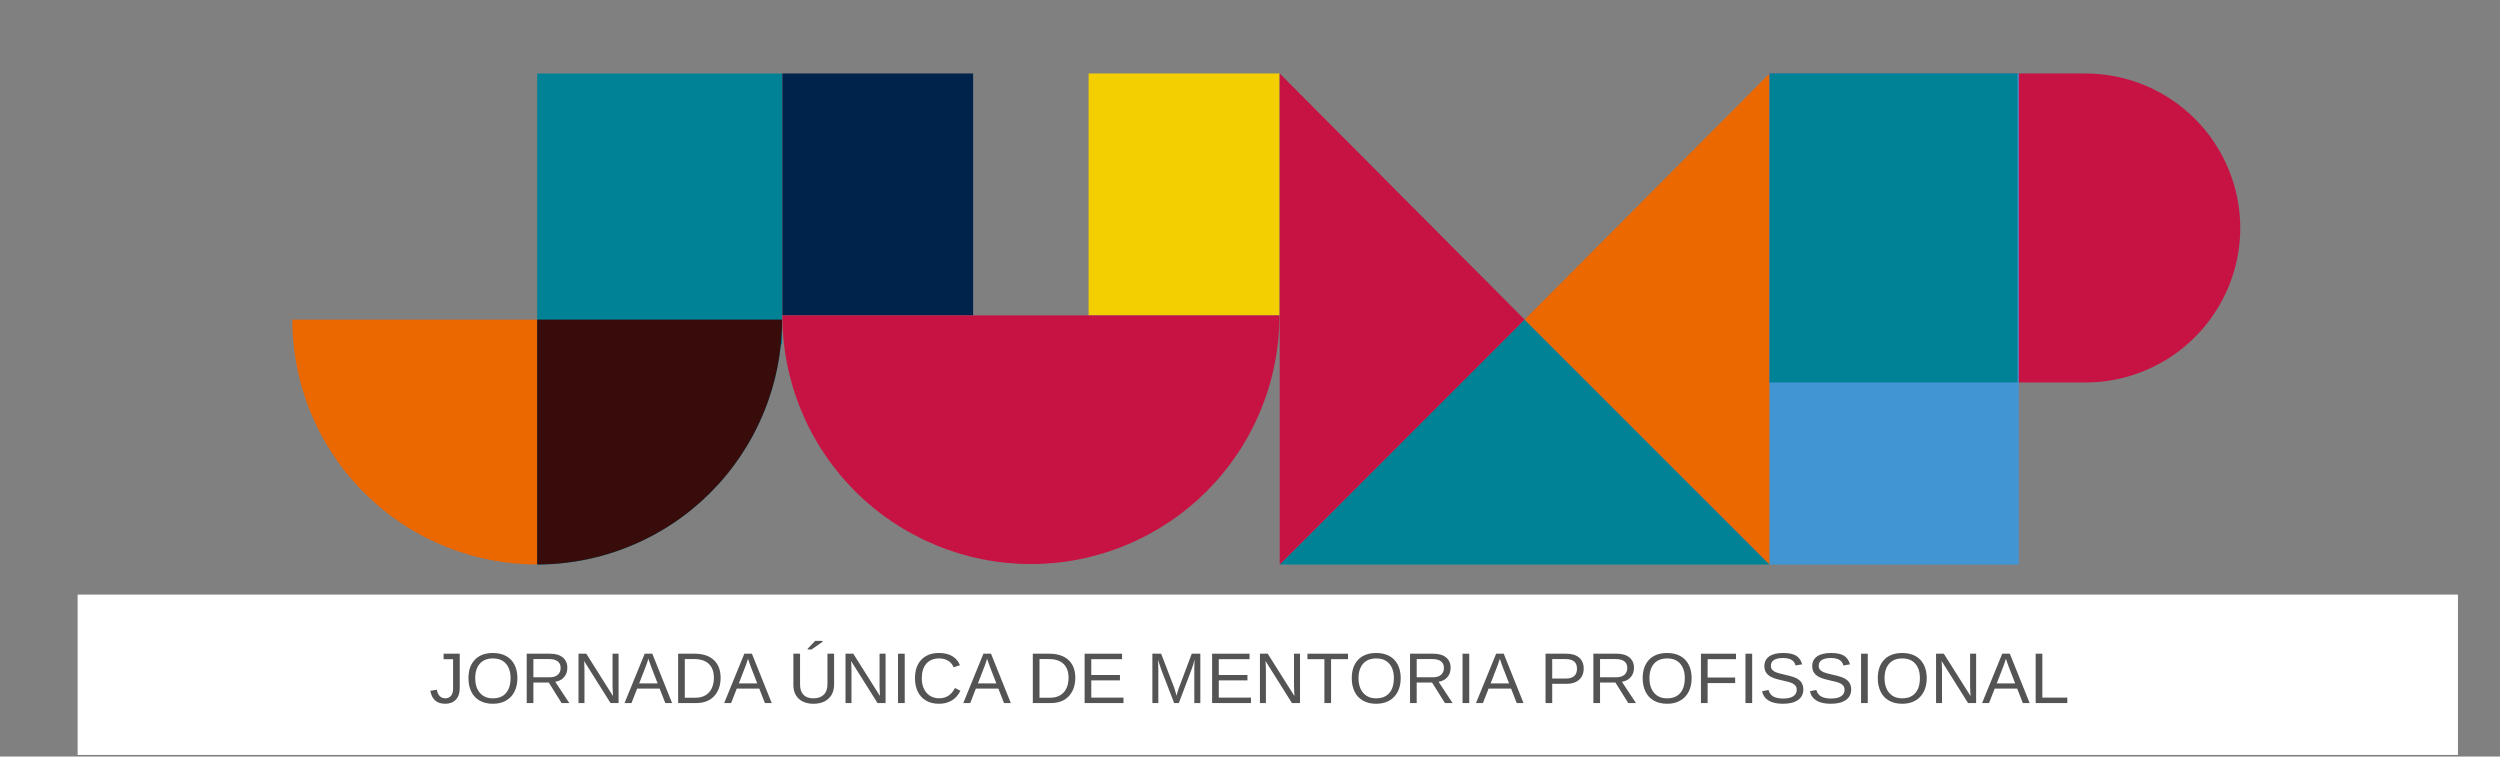
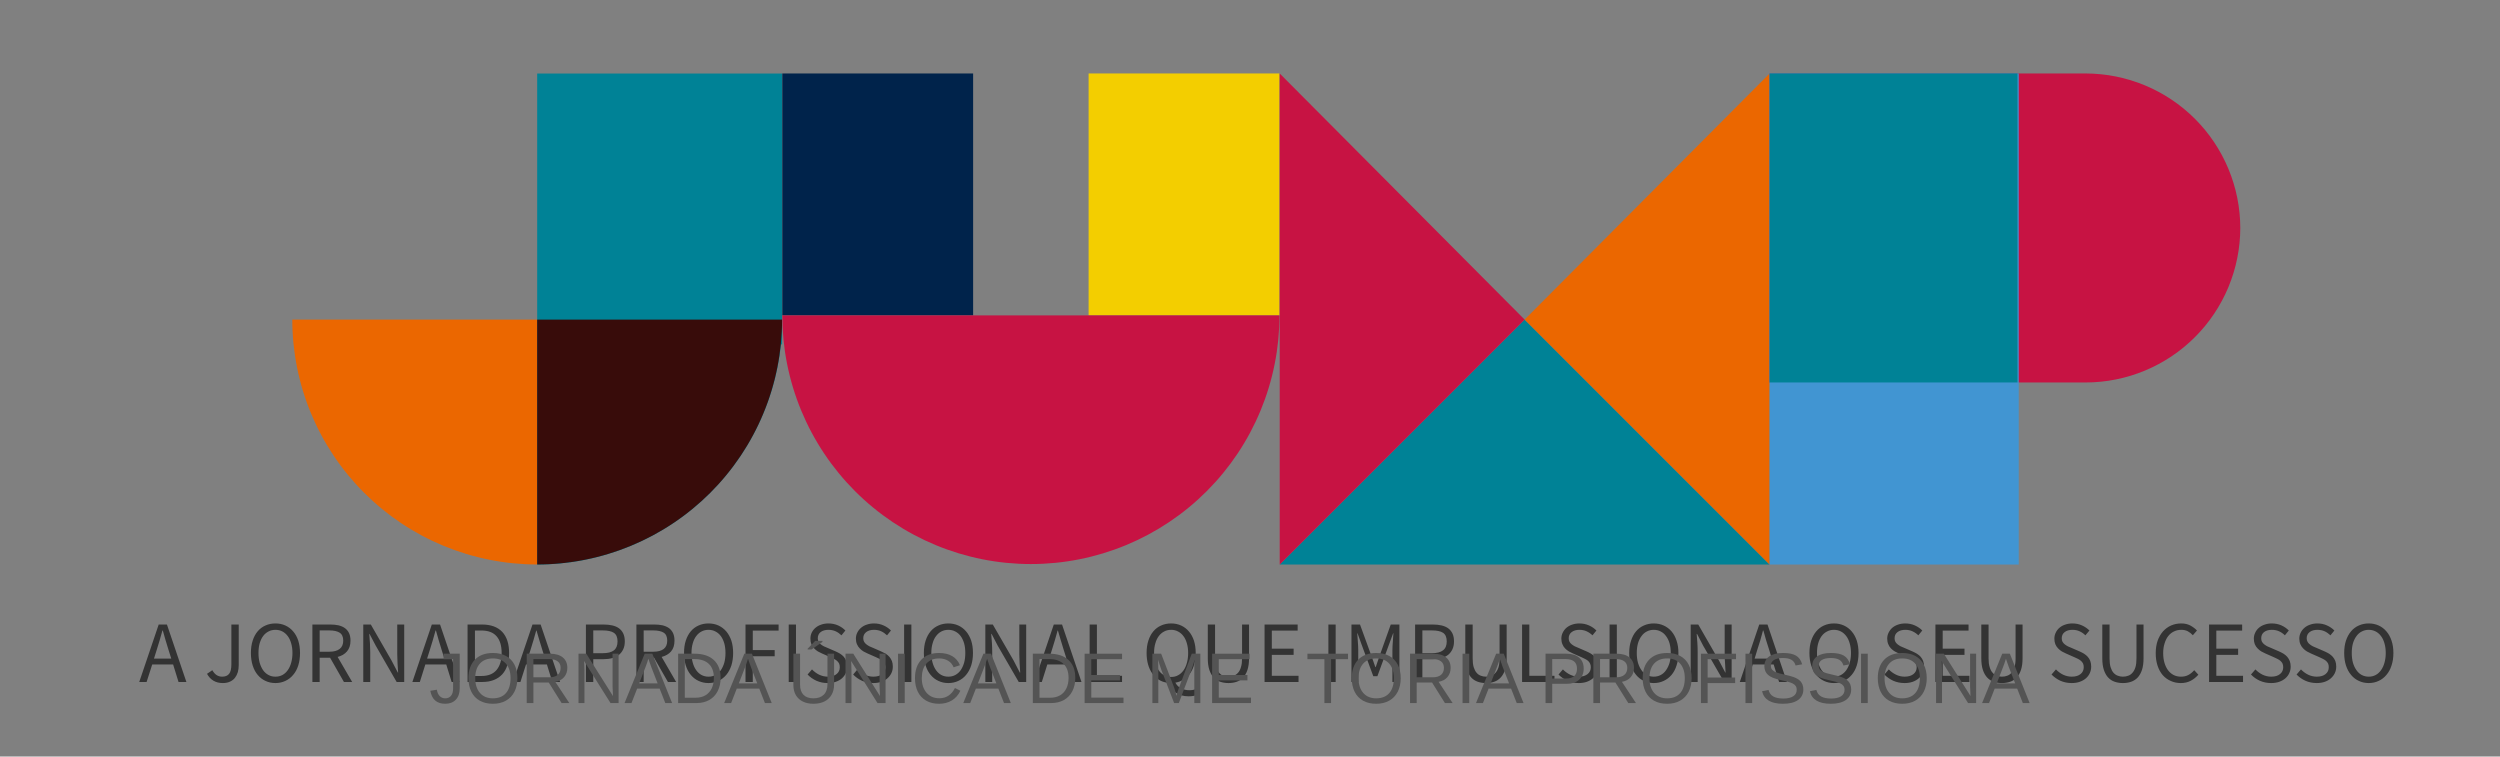
<svg xmlns="http://www.w3.org/2000/svg" version="1.0" preserveAspectRatio="xMidYMid meet" height="463" viewBox="0 0 1147.5 347.25" zoomAndPan="magnify" width="1530">
  <rect x="0" y="0" width="1147.5" height="347.25" fill="#808080" stroke="none" />
  <defs>
    <g />
    <clipPath id="82067995d6">
      <path clip-rule="nonzero" d="M 246 33.723 L 358.973 33.723 L 358.973 259.121 L 246 259.121 Z M 246 33.723" />
    </clipPath>
    <clipPath id="c3396da04e">
      <path clip-rule="nonzero" d="M 134.16 146 L 247 146 L 247 259.121 L 134.16 259.121 Z M 134.16 146" />
    </clipPath>
    <clipPath id="6be089c6f6">
      <path clip-rule="nonzero" d="M 246 146 L 358.973 146 L 358.973 259.121 L 246 259.121 Z M 246 146" />
    </clipPath>
    <clipPath id="1f1071bca5">
      <path clip-rule="nonzero" d="M 499 33.723 L 587.383 33.723 L 587.383 145 L 499 145 Z M 499 33.723" />
    </clipPath>
    <clipPath id="0ebb695e6b">
      <path clip-rule="nonzero" d="M 359 33.723 L 447 33.723 L 447 145 L 359 145 Z M 359 33.723" />
    </clipPath>
    <clipPath id="0db299cf73">
      <path clip-rule="nonzero" d="M 359 144 L 587.383 144 L 587.383 259 L 359 259 Z M 359 144" />
    </clipPath>
    <clipPath id="97ba588fed">
      <path clip-rule="nonzero" d="M 587.383 146 L 812.246 146 L 812.246 259.121 L 587.383 259.121 Z M 587.383 146" />
    </clipPath>
    <clipPath id="39bc86103e">
      <path clip-rule="nonzero" d="M 699 33.723 L 812.246 33.723 L 812.246 259.121 L 699 259.121 Z M 699 33.723" />
    </clipPath>
    <clipPath id="d58f03fa41">
      <path clip-rule="nonzero" d="M 587.383 33.723 L 700 33.723 L 700 259.121 L 587.383 259.121 Z M 587.383 33.723" />
    </clipPath>
    <clipPath id="3c33db746b">
      <path clip-rule="nonzero" d="M 812.246 33.723 L 1028.293 33.723 L 1028.293 176 L 812.246 176 Z M 812.246 33.723" />
    </clipPath>
    <clipPath id="c01abd6a8f">
      <path clip-rule="nonzero" d="M 812.246 33.723 L 927 33.723 L 927 259.121 L 812.246 259.121 Z M 812.246 33.723" />
    </clipPath>
    <clipPath id="9e7d073647">
      <path clip-rule="nonzero" d="M 812.246 33.723 L 927 33.723 L 927 176 L 812.246 176 Z M 812.246 33.723" />
    </clipPath>
    <clipPath id="9131bdd70f">
      <path clip-rule="nonzero" d="M 35.637 272.91 L 1128.203 272.91 L 1128.203 346.5 L 35.637 346.5 Z M 35.637 272.91" />
    </clipPath>
  </defs>
  <g clip-path="url(#82067995d6)">
    <path fill-rule="nonzero" fill-opacity="1" d="M 246.566 33.75 L 358.973 33.75 L 358.973 157.809 L 358.445 158.359 C 358.262 160.066 358.043 161.77 357.785 163.469 C 357.523 165.168 357.227 166.859 356.891 168.543 C 356.555 170.227 356.18 171.906 355.766 173.574 C 355.352 175.238 354.902 176.898 354.41 178.543 C 353.922 180.191 353.395 181.828 352.832 183.449 C 352.27 185.074 351.668 186.684 351.031 188.277 C 350.395 189.871 349.719 191.453 349.012 193.02 C 348.301 194.582 347.555 196.129 346.773 197.66 C 345.992 199.191 345.18 200.703 344.328 202.195 C 343.48 203.691 342.598 205.164 341.68 206.617 C 340.762 208.07 339.812 209.5 338.828 210.91 C 337.848 212.32 336.832 213.707 335.785 215.07 C 334.742 216.43 333.664 217.77 332.559 219.082 C 331.449 220.398 330.312 221.684 329.148 222.945 C 327.98 224.211 326.785 225.445 325.562 226.652 C 324.34 227.859 323.09 229.035 321.816 230.188 C 320.539 231.336 319.238 232.457 317.91 233.547 C 316.582 234.637 315.23 235.695 313.852 236.727 C 312.477 237.754 311.078 238.75 309.656 239.715 C 308.234 240.68 306.789 241.613 305.328 242.512 C 303.863 243.41 302.379 244.273 300.875 245.105 C 299.371 245.934 297.848 246.73 296.309 247.492 C 294.766 248.254 293.211 248.977 291.637 249.668 C 290.062 250.359 288.473 251.012 286.871 251.629 C 285.266 252.246 283.648 252.824 282.02 253.367 C 280.391 253.91 278.75 254.418 277.094 254.887 C 275.441 255.355 273.781 255.785 272.105 256.176 C 270.434 256.566 268.754 256.922 267.062 257.238 C 265.375 257.551 263.68 257.828 261.977 258.066 C 260.277 258.305 258.57 258.5 256.859 258.66 C 255.148 258.82 253.434 258.941 251.719 259.023 C 250.004 259.102 248.285 259.145 246.566 259.148 Z M 246.566 33.75" fill="#008296" />
  </g>
  <g clip-path="url(#c3396da04e)">
    <path fill-rule="nonzero" fill-opacity="1" d="M 246.566 259.094 C 244.727 259.094 242.891 259.047 241.051 258.957 C 239.215 258.863 237.383 258.727 235.551 258.547 C 233.723 258.367 231.895 258.141 230.078 257.867 C 228.258 257.598 226.445 257.281 224.645 256.922 C 222.84 256.562 221.047 256.16 219.262 255.711 C 217.477 255.266 215.703 254.773 213.945 254.238 C 212.184 253.703 210.441 253.125 208.707 252.508 C 206.977 251.887 205.262 251.223 203.562 250.52 C 201.863 249.816 200.184 249.07 198.52 248.281 C 196.855 247.496 195.215 246.668 193.594 245.801 C 191.973 244.934 190.371 244.027 188.793 243.082 C 187.215 242.137 185.664 241.152 184.133 240.129 C 182.605 239.105 181.102 238.047 179.625 236.953 C 178.148 235.855 176.699 234.723 175.277 233.559 C 173.855 232.391 172.461 231.191 171.098 229.953 C 169.738 228.719 168.406 227.449 167.105 226.152 C 165.805 224.852 164.535 223.52 163.301 222.156 C 162.066 220.793 160.863 219.398 159.695 217.98 C 158.531 216.559 157.398 215.109 156.305 213.629 C 155.207 212.152 154.148 210.648 153.125 209.121 C 152.105 207.59 151.121 206.039 150.176 204.461 C 149.227 202.883 148.32 201.285 147.453 199.66 C 146.586 198.039 145.758 196.398 144.973 194.734 C 144.188 193.074 143.441 191.391 142.734 189.691 C 142.031 187.992 141.367 186.277 140.75 184.547 C 140.129 182.816 139.551 181.07 139.016 179.309 C 138.48 177.551 137.992 175.777 137.543 173.992 C 137.094 172.211 136.691 170.414 136.332 168.613 C 135.973 166.809 135.656 164.996 135.387 163.176 C 135.117 161.359 134.891 159.535 134.707 157.703 C 134.527 155.871 134.391 154.039 134.301 152.203 C 134.207 150.363 134.16 148.527 134.16 146.688 L 246.566 146.688 Z M 246.566 259.094" fill="#eb6700" />
  </g>
  <g clip-path="url(#6be089c6f6)">
    <path fill-rule="nonzero" fill-opacity="1" d="M 358.973 146.688 C 358.973 148.527 358.926 150.363 358.836 152.203 C 358.746 154.039 358.609 155.875 358.43 157.703 C 358.246 159.535 358.02 161.359 357.75 163.18 C 357.48 164.996 357.164 166.809 356.805 168.613 C 356.445 170.418 356.043 172.211 355.594 173.996 C 355.148 175.781 354.656 177.551 354.121 179.312 C 353.586 181.07 353.012 182.816 352.391 184.551 C 351.77 186.281 351.109 187.996 350.402 189.695 C 349.699 191.395 348.953 193.074 348.168 194.738 C 347.379 196.402 346.555 198.043 345.688 199.664 C 344.82 201.289 343.91 202.887 342.965 204.465 C 342.02 206.043 341.035 207.594 340.016 209.125 C 338.992 210.652 337.934 212.156 336.836 213.633 C 335.742 215.113 334.609 216.562 333.441 217.984 C 332.277 219.406 331.074 220.797 329.84 222.16 C 328.605 223.523 327.336 224.855 326.035 226.156 C 324.734 227.457 323.402 228.723 322.039 229.961 C 320.676 231.195 319.285 232.395 317.863 233.562 C 316.441 234.73 314.992 235.863 313.516 236.957 C 312.039 238.055 310.535 239.113 309.004 240.133 C 307.477 241.156 305.922 242.141 304.344 243.086 C 302.766 244.031 301.168 244.938 299.547 245.805 C 297.922 246.672 296.281 247.5 294.617 248.289 C 292.957 249.074 291.273 249.82 289.574 250.523 C 287.875 251.227 286.16 251.891 284.43 252.512 C 282.695 253.129 280.953 253.707 279.191 254.242 C 277.43 254.777 275.66 255.27 273.875 255.715 C 272.09 256.164 270.297 256.566 268.492 256.926 C 266.688 257.285 264.879 257.602 263.059 257.871 C 261.238 258.141 259.414 258.367 257.582 258.547 C 255.754 258.73 253.918 258.867 252.082 258.957 C 250.246 259.047 248.406 259.094 246.566 259.094 L 246.566 146.688 Z M 358.973 146.688" fill="#380c0a" />
  </g>
  <g clip-path="url(#1f1071bca5)">
    <path fill-rule="nonzero" fill-opacity="1" d="M 499.672 33.723 L 587.27 33.723 L 587.27 144.766 L 499.672 144.766 Z M 499.672 33.723" fill="#f3ce00" />
  </g>
  <g clip-path="url(#0ebb695e6b)">
    <path fill-rule="nonzero" fill-opacity="1" d="M 359.086 33.723 L 446.664 33.723 L 446.664 144.766 L 359.086 144.766 Z M 359.086 33.723" fill="#00234b" />
  </g>
  <g clip-path="url(#0db299cf73)">
    <path fill-rule="nonzero" fill-opacity="1" d="M 587.27 144.766 C 587.273 146.633 587.227 148.5 587.137 150.367 C 587.043 152.23 586.906 154.094 586.727 155.953 C 586.543 157.812 586.316 159.664 586.043 161.512 C 585.77 163.359 585.449 165.199 585.086 167.031 C 584.723 168.863 584.312 170.684 583.859 172.496 C 583.406 174.309 582.91 176.105 582.367 177.895 C 581.824 179.684 581.242 181.453 580.613 183.215 C 579.984 184.973 579.312 186.715 578.598 188.441 C 577.883 190.164 577.129 191.871 576.328 193.562 C 575.531 195.25 574.691 196.918 573.812 198.566 C 572.934 200.211 572.012 201.836 571.051 203.438 C 570.094 205.043 569.094 206.617 568.059 208.172 C 567.02 209.727 565.945 211.25 564.832 212.754 C 563.719 214.254 562.57 215.723 561.387 217.168 C 560.203 218.613 558.984 220.027 557.73 221.41 C 556.477 222.793 555.188 224.148 553.867 225.469 C 552.547 226.789 551.195 228.078 549.812 229.332 C 548.43 230.586 547.016 231.805 545.57 232.988 C 544.129 234.176 542.656 235.324 541.156 236.438 C 539.656 237.551 538.129 238.625 536.578 239.664 C 535.023 240.699 533.445 241.699 531.844 242.66 C 530.242 243.621 528.617 244.539 526.973 245.422 C 525.324 246.301 523.656 247.141 521.969 247.941 C 520.281 248.738 518.574 249.496 516.848 250.211 C 515.125 250.926 513.383 251.598 511.621 252.227 C 509.863 252.855 508.09 253.441 506.305 253.984 C 504.516 254.527 502.719 255.023 500.906 255.477 C 499.094 255.934 497.273 256.34 495.441 256.707 C 493.609 257.07 491.77 257.391 489.922 257.664 C 488.074 257.938 486.223 258.168 484.363 258.348 C 482.504 258.531 480.645 258.668 478.777 258.762 C 476.91 258.852 475.047 258.898 473.18 258.898 C 471.309 258.898 469.445 258.852 467.578 258.762 C 465.715 258.668 463.852 258.531 461.992 258.348 C 460.133 258.168 458.281 257.938 456.434 257.664 C 454.586 257.391 452.746 257.07 450.914 256.707 C 449.082 256.34 447.262 255.934 445.449 255.477 C 443.637 255.023 441.84 254.527 440.051 253.984 C 438.266 253.441 436.492 252.855 434.734 252.227 C 432.973 251.598 431.234 250.926 429.508 250.211 C 427.781 249.496 426.074 248.738 424.387 247.941 C 422.699 247.141 421.031 246.301 419.383 245.422 C 417.738 244.539 416.113 243.621 414.512 242.66 C 412.91 241.699 411.332 240.699 409.777 239.664 C 408.227 238.625 406.699 237.551 405.199 236.438 C 403.699 235.324 402.227 234.176 400.785 232.988 C 399.34 231.805 397.926 230.586 396.543 229.332 C 395.16 228.078 393.809 226.789 392.488 225.469 C 391.168 224.148 389.879 222.793 388.625 221.41 C 387.371 220.027 386.152 218.613 384.969 217.168 C 383.785 215.723 382.637 214.254 381.523 212.754 C 380.41 211.25 379.336 209.727 378.301 208.172 C 377.262 206.617 376.262 205.043 375.305 203.438 C 374.344 201.836 373.426 200.211 372.543 198.566 C 371.664 196.918 370.824 195.25 370.027 193.562 C 369.23 191.871 368.473 190.164 367.758 188.441 C 367.043 186.715 366.371 184.973 365.742 183.215 C 365.113 181.453 364.531 179.684 363.988 177.895 C 363.445 176.105 362.949 174.309 362.496 172.496 C 362.043 170.684 361.633 168.863 361.27 167.031 C 360.906 165.199 360.586 163.359 360.312 161.512 C 360.039 159.664 359.812 157.812 359.629 155.953 C 359.449 154.094 359.312 152.23 359.219 150.367 C 359.129 148.5 359.086 146.633 359.086 144.766 Z M 587.27 144.766" fill="#c71343" />
  </g>
  <g clip-path="url(#97ba588fed)">
    <path fill-rule="nonzero" fill-opacity="1" d="M 812.246 259.121 L 699.797 146.688 L 587.383 259.121 Z M 812.246 259.121" fill="#008296" />
  </g>
  <g clip-path="url(#39bc86103e)">
    <path fill-rule="nonzero" fill-opacity="1" d="M 812.246 259.121 L 812.246 33.727 L 699.797 146.688 Z M 812.246 259.121" fill="#eb6700" />
  </g>
  <g clip-path="url(#d58f03fa41)">
    <path fill-rule="nonzero" fill-opacity="1" d="M 587.383 33.727 L 587.383 259.121 L 699.797 146.688 Z M 587.383 33.727" fill="#c71343" />
  </g>
  <g clip-path="url(#3c33db746b)">
    <path fill-rule="nonzero" fill-opacity="1" d="M 812.25 33.723 L 957.379 33.723 C 958.539 33.727 959.699 33.758 960.855 33.816 C 962.016 33.879 963.172 33.965 964.324 34.082 C 965.477 34.195 966.629 34.34 967.777 34.512 C 968.922 34.688 970.066 34.887 971.203 35.113 C 972.34 35.344 973.469 35.598 974.594 35.883 C 975.719 36.164 976.836 36.477 977.945 36.816 C 979.055 37.152 980.156 37.52 981.246 37.91 C 982.34 38.305 983.418 38.723 984.492 39.168 C 985.562 39.613 986.621 40.082 987.668 40.578 C 988.719 41.078 989.754 41.598 990.773 42.145 C 991.797 42.695 992.805 43.266 993.801 43.863 C 994.793 44.461 995.773 45.082 996.738 45.727 C 997.703 46.371 998.648 47.039 999.582 47.73 C 1000.512 48.422 1001.426 49.137 1002.324 49.871 C 1003.219 50.609 1004.098 51.367 1004.957 52.145 C 1005.816 52.922 1006.656 53.723 1007.477 54.543 C 1008.297 55.363 1009.094 56.203 1009.875 57.062 C 1010.652 57.922 1011.41 58.801 1012.145 59.695 C 1012.883 60.594 1013.598 61.508 1014.289 62.438 C 1014.98 63.367 1015.648 64.316 1016.293 65.281 C 1016.938 66.242 1017.559 67.223 1018.156 68.219 C 1018.75 69.211 1019.324 70.219 1019.871 71.242 C 1020.418 72.266 1020.941 73.301 1021.438 74.348 C 1021.934 75.398 1022.406 76.457 1022.852 77.527 C 1023.297 78.598 1023.715 79.68 1024.105 80.77 C 1024.5 81.863 1024.863 82.965 1025.203 84.074 C 1025.543 85.184 1025.852 86.297 1026.137 87.422 C 1026.418 88.547 1026.676 89.68 1026.902 90.816 C 1027.133 91.953 1027.332 93.094 1027.504 94.242 C 1027.676 95.391 1027.82 96.539 1027.938 97.695 C 1028.055 98.848 1028.141 100.004 1028.199 101.164 C 1028.262 102.32 1028.289 103.48 1028.293 104.641 C 1028.289 105.801 1028.262 106.957 1028.199 108.117 C 1028.141 109.273 1028.055 110.43 1027.938 111.586 C 1027.82 112.738 1027.676 113.891 1027.504 115.035 C 1027.332 116.184 1027.133 117.324 1026.902 118.465 C 1026.676 119.602 1026.418 120.73 1026.137 121.855 C 1025.852 122.98 1025.543 124.098 1025.203 125.207 C 1024.863 126.316 1024.5 127.418 1024.105 128.508 C 1023.715 129.602 1023.297 130.68 1022.852 131.754 C 1022.406 132.824 1021.934 133.883 1021.438 134.93 C 1020.941 135.98 1020.418 137.016 1019.871 138.035 C 1019.324 139.059 1018.75 140.066 1018.156 141.062 C 1017.559 142.055 1016.938 143.035 1016.293 144 C 1015.648 144.965 1014.98 145.91 1014.289 146.844 C 1013.598 147.773 1012.883 148.688 1012.145 149.582 C 1011.41 150.48 1010.652 151.359 1009.875 152.219 C 1009.094 153.074 1008.297 153.914 1007.477 154.734 C 1006.656 155.555 1005.816 156.355 1004.957 157.133 C 1004.098 157.914 1003.219 158.672 1002.324 159.406 C 1001.426 160.145 1000.512 160.855 999.582 161.547 C 998.648 162.238 997.703 162.906 996.738 163.555 C 995.773 164.199 994.793 164.82 993.801 165.414 C 992.805 166.012 991.797 166.586 990.773 167.133 C 989.754 167.68 988.719 168.203 987.668 168.699 C 986.621 169.195 985.562 169.668 984.492 170.113 C 983.418 170.559 982.34 170.977 981.246 171.367 C 980.156 171.762 979.055 172.125 977.945 172.465 C 976.836 172.801 975.719 173.113 974.594 173.398 C 973.469 173.68 972.34 173.938 971.203 174.164 C 970.066 174.395 968.922 174.594 967.777 174.766 C 966.629 174.938 965.477 175.082 964.324 175.199 C 963.172 175.312 962.016 175.402 960.855 175.461 C 959.699 175.52 958.539 175.551 957.379 175.555 L 812.25 175.555 Z M 812.25 33.723" fill="#c71343" />
  </g>
  <g clip-path="url(#c01abd6a8f)">
    <path fill-rule="nonzero" fill-opacity="1" d="M 812.25 33.723 L 926.598 33.723 L 926.598 259.121 L 812.25 259.121 Z M 812.25 33.723" fill="#4195d2" />
  </g>
  <g clip-path="url(#9e7d073647)">
    <path fill-rule="nonzero" fill-opacity="1" d="M 926.047 33.723 L 812.25 33.723 L 812.25 175.555 L 926.047 175.555 Z M 926.047 33.723" fill="#008296" />
  </g>
  <path fill-rule="nonzero" fill-opacity="1" d="M 70.676 302.297 L 78.609 302.297 L 77.348 298.285 C 76.867 296.812 76.414 295.34 75.996 293.867 C 75.574 292.395 75.152 290.906 74.73 289.406 L 74.551 289.406 C 74.16 290.906 73.742 292.395 73.289 293.867 C 72.871 295.34 72.418 296.812 71.938 298.285 Z M 81.945 313.027 L 79.465 305 L 69.863 305 L 67.293 313.027 L 63.914 313.027 L 72.84 286.656 L 76.625 286.656 L 85.551 313.027 Z M 95.02 309.285 L 97.453 307.617 C 98.023 308.637 98.684 309.391 99.438 309.871 C 100.188 310.352 101.027 310.59 101.961 310.59 C 103.402 310.59 104.469 310.156 105.16 309.285 C 105.852 308.414 106.199 306.969 106.199 304.957 L 106.199 286.656 L 109.578 286.656 L 109.578 305.273 C 109.578 306.383 109.441 307.453 109.172 308.473 C 108.871 309.465 108.438 310.336 107.867 311.086 C 107.293 311.84 106.543 312.426 105.613 312.848 C 104.68 313.297 103.566 313.523 102.277 313.523 C 99 313.523 96.582 312.109 95.02 309.285 Z M 126.438 313.523 C 124.754 313.523 123.223 313.191 121.84 312.531 C 120.457 311.898 119.27 310.984 118.277 309.781 C 117.285 308.609 116.52 307.164 115.98 305.453 C 115.438 303.738 115.168 301.832 115.168 299.727 C 115.168 297.594 115.438 295.699 115.98 294.047 C 116.52 292.363 117.285 290.938 118.277 289.766 C 119.27 288.594 120.457 287.707 121.84 287.105 C 123.223 286.473 124.754 286.16 126.438 286.16 C 128.09 286.16 129.609 286.473 130.992 287.105 C 132.375 287.738 133.562 288.637 134.551 289.809 C 135.574 290.98 136.355 292.395 136.898 294.047 C 137.438 295.73 137.707 297.625 137.707 299.727 C 137.707 301.832 137.438 303.738 136.898 305.453 C 136.355 307.164 135.574 308.609 134.551 309.781 C 133.562 310.984 132.375 311.898 130.992 312.531 C 129.609 313.191 128.09 313.523 126.438 313.523 Z M 126.438 310.59 C 127.609 310.59 128.676 310.336 129.641 309.824 C 130.57 309.316 131.383 308.578 132.074 307.617 C 132.766 306.656 133.289 305.512 133.652 304.191 C 134.043 302.867 134.238 301.379 134.238 299.727 C 134.238 298.074 134.043 296.602 133.652 295.309 C 133.289 293.988 132.766 292.875 132.074 291.973 C 131.383 291.043 130.57 290.336 129.641 289.855 C 128.676 289.344 127.609 289.09 126.438 289.09 C 125.234 289.09 124.168 289.344 123.238 289.855 C 122.277 290.336 121.449 291.043 120.758 291.973 C 120.098 292.875 119.57 293.988 119.18 295.309 C 118.82 296.602 118.641 298.074 118.641 299.727 C 118.641 301.379 118.82 302.867 119.18 304.191 C 119.57 305.512 120.098 306.656 120.758 307.617 C 121.449 308.578 122.277 309.316 123.238 309.824 C 124.168 310.336 125.234 310.59 126.438 310.59 Z M 146.723 289.359 L 146.723 299.141 L 151.141 299.141 C 153.215 299.141 154.793 298.723 155.875 297.879 C 156.988 297.039 157.543 295.762 157.543 294.047 C 157.543 292.305 156.988 291.086 155.875 290.395 C 154.793 289.707 153.215 289.359 151.141 289.359 Z M 161.645 313.027 L 157.859 313.027 L 151.504 301.891 L 146.723 301.891 L 146.723 313.027 L 143.387 313.027 L 143.387 286.656 L 151.637 286.656 C 152.961 286.656 154.191 286.773 155.332 287.016 C 156.477 287.285 157.453 287.707 158.266 288.277 C 159.105 288.879 159.75 289.645 160.203 290.578 C 160.652 291.539 160.879 292.695 160.879 294.047 C 160.879 296.121 160.336 297.773 159.254 299.008 C 158.203 300.238 156.777 301.078 154.973 301.531 Z M 166.738 313.027 L 166.738 286.656 L 170.211 286.656 L 179.723 303.199 L 182.605 308.699 L 182.742 308.699 C 182.684 307.348 182.59 305.949 182.473 304.508 C 182.383 303.094 182.336 301.68 182.336 300.27 L 182.336 286.656 L 185.535 286.656 L 185.535 313.027 L 182.066 313.027 L 172.508 296.438 L 169.625 290.98 L 169.488 290.98 C 169.578 292.336 169.684 293.703 169.805 295.086 C 169.895 296.469 169.941 297.848 169.941 299.23 L 169.941 313.027 Z M 196.039 302.297 L 203.973 302.297 L 202.711 298.285 C 202.23 296.812 201.781 295.34 201.359 293.867 C 200.938 292.395 200.52 290.906 200.098 289.406 L 199.918 289.406 C 199.527 290.906 199.105 292.395 198.656 293.867 C 198.234 295.34 197.785 296.812 197.301 298.285 Z M 207.309 313.027 L 204.832 305 L 195.23 305 L 192.703 313.027 L 189.277 313.027 L 198.203 286.656 L 201.992 286.656 L 210.918 313.027 Z M 214.613 313.027 L 214.613 286.656 L 221.238 286.656 C 225.297 286.656 228.391 287.781 230.527 290.035 C 232.629 292.289 233.68 295.52 233.68 299.727 C 233.68 301.801 233.41 303.664 232.871 305.316 C 232.359 306.969 231.578 308.367 230.527 309.512 C 229.473 310.652 228.184 311.523 226.648 312.125 C 225.117 312.727 223.359 313.027 221.375 313.027 Z M 217.992 310.277 L 220.969 310.277 C 224.066 310.277 226.379 309.359 227.91 307.527 C 229.473 305.664 230.254 303.062 230.254 299.727 C 230.254 296.363 229.473 293.793 227.91 292.02 C 226.379 290.277 224.066 289.406 220.969 289.406 L 217.992 289.406 Z M 242.246 302.297 L 250.18 302.297 L 248.918 298.285 C 248.438 296.812 247.988 295.34 247.566 293.867 C 247.145 292.395 246.711 290.906 246.258 289.406 L 246.125 289.406 C 245.703 290.906 245.281 292.395 244.859 293.867 C 244.441 295.34 243.988 296.812 243.508 298.285 Z M 253.516 313.027 L 251.035 305 L 241.434 305 L 238.867 313.027 L 235.484 313.027 L 244.41 286.656 L 248.152 286.656 L 257.078 313.027 Z M 268.934 313.027 L 268.934 286.656 L 277.047 286.656 C 278.488 286.656 279.812 286.789 281.016 287.059 C 282.215 287.332 283.238 287.766 284.078 288.367 C 284.922 288.969 285.582 289.766 286.062 290.758 C 286.543 291.75 286.785 292.965 286.785 294.41 C 286.785 295.789 286.543 296.992 286.062 298.016 C 285.582 299.035 284.922 299.895 284.078 300.586 C 283.207 301.246 282.188 301.742 281.016 302.07 C 279.812 302.402 278.488 302.566 277.047 302.566 L 272.312 302.566 L 272.312 313.027 Z M 272.312 299.816 L 276.641 299.816 C 278.957 299.816 280.668 299.383 281.781 298.512 C 282.895 297.641 283.449 296.273 283.449 294.41 C 283.449 292.516 282.879 291.191 281.734 290.441 C 280.625 289.719 278.926 289.359 276.641 289.359 L 272.312 289.359 Z M 295.441 289.359 L 295.441 299.141 L 299.859 299.141 C 301.93 299.141 303.523 298.723 304.637 297.879 C 305.719 297.039 306.258 295.762 306.258 294.047 C 306.258 292.305 305.719 291.086 304.637 290.395 C 303.523 289.707 301.93 289.359 299.859 289.359 Z M 310.359 313.027 L 306.574 313.027 L 300.219 301.891 L 295.441 301.891 L 295.441 313.027 L 292.105 313.027 L 292.105 286.656 L 300.352 286.656 C 301.707 286.656 302.953 286.773 304.094 287.016 C 305.207 287.285 306.184 287.707 307.023 288.277 C 307.836 288.879 308.469 289.645 308.918 290.578 C 309.371 291.539 309.594 292.695 309.594 294.047 C 309.594 296.121 309.07 297.773 308.016 299.008 C 306.934 300.238 305.492 301.078 303.688 301.531 Z M 325.191 313.523 C 323.539 313.523 322.02 313.191 320.641 312.531 C 319.258 311.898 318.07 310.984 317.078 309.781 C 316.086 308.609 315.32 307.164 314.777 305.453 C 314.238 303.738 313.969 301.832 313.969 299.727 C 313.969 297.594 314.238 295.699 314.777 294.047 C 315.32 292.363 316.086 290.938 317.078 289.766 C 318.07 288.594 319.258 287.707 320.641 287.105 C 322.02 286.473 323.539 286.16 325.191 286.16 C 326.875 286.16 328.406 286.473 329.789 287.105 C 331.141 287.738 332.328 288.637 333.352 289.809 C 334.344 290.98 335.125 292.395 335.695 294.047 C 336.234 295.73 336.508 297.625 336.508 299.727 C 336.508 301.832 336.234 303.738 335.695 305.453 C 335.125 307.164 334.344 308.609 333.352 309.781 C 332.328 310.984 331.141 311.898 329.789 312.531 C 328.406 313.191 326.875 313.523 325.191 313.523 Z M 325.191 310.59 C 326.395 310.59 327.461 310.336 328.391 309.824 C 329.355 309.316 330.18 308.578 330.871 307.617 C 331.531 306.656 332.059 305.512 332.449 304.191 C 332.809 302.867 332.992 301.379 332.992 299.727 C 332.992 298.074 332.809 296.602 332.449 295.309 C 332.059 293.988 331.531 292.875 330.871 291.973 C 330.18 291.043 329.355 290.336 328.391 289.855 C 327.461 289.344 326.395 289.09 325.191 289.09 C 324.02 289.09 322.953 289.344 321.992 289.855 C 321.059 290.336 320.25 291.043 319.559 291.973 C 318.867 292.875 318.34 293.988 317.98 295.309 C 317.59 296.602 317.395 298.074 317.395 299.727 C 317.395 301.379 317.59 302.867 317.98 304.191 C 318.34 305.512 318.867 306.656 319.559 307.617 C 320.25 308.578 321.059 309.316 321.992 309.824 C 322.953 310.336 324.02 310.59 325.191 310.59 Z M 342.188 313.027 L 342.188 286.656 L 357.379 286.656 L 357.379 289.449 L 345.523 289.449 L 345.523 298.375 L 355.574 298.375 L 355.574 301.215 L 345.523 301.215 L 345.523 313.027 Z M 362.023 313.027 L 362.023 286.656 L 365.359 286.656 L 365.359 313.027 Z M 370.676 309.602 L 372.707 307.258 C 373.637 308.246 374.734 309.059 375.996 309.691 C 377.289 310.293 378.609 310.59 379.965 310.59 C 381.707 310.59 383.059 310.188 384.02 309.375 C 384.98 308.594 385.461 307.555 385.461 306.266 C 385.461 305.602 385.359 305.031 385.148 304.551 C 384.906 304.102 384.59 303.695 384.199 303.336 C 383.809 303.004 383.344 302.703 382.805 302.434 C 382.293 302.191 381.723 301.922 381.09 301.621 L 377.305 299.953 C 376.703 299.684 376.07 299.367 375.41 299.008 C 374.777 298.617 374.207 298.148 373.695 297.609 C 373.188 297.098 372.766 296.469 372.434 295.715 C 372.133 294.965 371.984 294.109 371.984 293.145 C 371.984 292.156 372.18 291.238 372.57 290.395 C 372.992 289.523 373.578 288.773 374.328 288.141 C 375.051 287.512 375.922 287.031 376.941 286.699 C 377.934 286.34 379.031 286.16 380.234 286.16 C 381.828 286.16 383.301 286.461 384.652 287.059 C 385.973 287.66 387.102 288.441 388.031 289.406 L 386.23 291.613 C 385.418 290.832 384.531 290.215 383.57 289.766 C 382.578 289.312 381.465 289.09 380.234 289.09 C 378.762 289.09 377.574 289.434 376.672 290.125 C 375.801 290.816 375.363 291.766 375.363 292.965 C 375.363 293.598 375.484 294.137 375.727 294.59 C 375.965 295.039 376.312 295.43 376.762 295.762 C 377.184 296.09 377.648 296.391 378.16 296.664 C 378.672 296.902 379.195 297.129 379.738 297.34 L 383.48 298.961 C 384.23 299.293 384.938 299.652 385.598 300.043 C 386.258 300.465 386.832 300.945 387.312 301.484 C 387.793 302.059 388.184 302.703 388.484 303.426 C 388.754 304.176 388.891 305.031 388.891 305.992 C 388.891 307.047 388.68 308.023 388.258 308.926 C 387.836 309.824 387.25 310.621 386.5 311.312 C 385.719 312.004 384.77 312.547 383.66 312.938 C 382.578 313.328 381.332 313.523 379.918 313.523 C 378.086 313.523 376.371 313.176 374.777 312.484 C 373.188 311.766 371.82 310.801 370.676 309.602 Z M 391.594 309.602 L 393.578 307.258 C 394.539 308.246 395.652 309.059 396.914 309.691 C 398.176 310.293 399.496 310.59 400.879 310.59 C 402.621 310.59 403.977 310.188 404.938 309.375 C 405.898 308.594 406.379 307.555 406.379 306.266 C 406.379 305.602 406.258 305.031 406.02 304.551 C 405.809 304.102 405.508 303.695 405.117 303.336 C 404.727 303.004 404.262 302.703 403.719 302.434 C 403.18 302.191 402.609 301.922 402.008 301.621 L 398.219 299.953 C 397.59 299.684 396.957 299.367 396.328 299.008 C 395.695 298.617 395.125 298.148 394.613 297.609 C 394.102 297.098 393.684 296.469 393.352 295.715 C 393.02 294.965 392.855 294.109 392.855 293.145 C 392.855 292.156 393.066 291.238 393.488 290.395 C 393.906 289.523 394.492 288.773 395.246 288.141 C 395.965 287.512 396.836 287.031 397.859 286.699 C 398.852 286.34 399.949 286.16 401.148 286.16 C 402.742 286.16 404.199 286.461 405.523 287.059 C 406.875 287.66 408.016 288.441 408.949 289.406 L 407.145 291.613 C 406.336 290.832 405.449 290.215 404.484 289.766 C 403.496 289.312 402.383 289.09 401.148 289.09 C 399.676 289.09 398.492 289.434 397.59 290.125 C 396.688 290.816 396.238 291.766 396.238 292.965 C 396.238 293.598 396.371 294.137 396.641 294.59 C 396.883 295.039 397.227 295.43 397.68 295.762 C 398.102 296.09 398.566 296.391 399.078 296.664 C 399.586 296.902 400.113 297.129 400.656 297.34 L 404.352 298.961 C 405.102 299.293 405.824 299.652 406.516 300.043 C 407.176 300.465 407.746 300.945 408.227 301.484 C 408.707 302.059 409.098 302.703 409.398 303.426 C 409.672 304.176 409.805 305.031 409.805 305.992 C 409.805 307.047 409.594 308.023 409.176 308.926 C 408.754 309.824 408.152 310.621 407.371 311.312 C 406.621 312.004 405.688 312.547 404.578 312.938 C 403.465 313.328 402.219 313.523 400.836 313.523 C 398.973 313.523 397.258 313.176 395.695 312.484 C 394.102 311.766 392.734 310.801 391.594 309.602 Z M 414.988 313.027 L 414.988 286.656 L 418.324 286.656 L 418.324 313.027 Z M 435.273 313.523 C 433.621 313.523 432.105 313.191 430.723 312.531 C 429.34 311.898 428.152 310.984 427.16 309.781 C 426.168 308.609 425.402 307.164 424.863 305.453 C 424.32 303.738 424.051 301.832 424.051 299.727 C 424.051 297.594 424.32 295.699 424.863 294.047 C 425.402 292.363 426.168 290.938 427.16 289.766 C 428.152 288.594 429.34 287.707 430.723 287.105 C 432.105 286.473 433.621 286.16 435.273 286.16 C 436.957 286.16 438.492 286.473 439.875 287.105 C 441.254 287.738 442.441 288.637 443.434 289.809 C 444.426 290.98 445.207 292.395 445.777 294.047 C 446.32 295.73 446.59 297.625 446.59 299.727 C 446.59 301.832 446.32 303.738 445.777 305.453 C 445.207 307.164 444.426 308.609 443.434 309.781 C 442.441 310.984 441.254 311.898 439.875 312.531 C 438.492 313.191 436.957 313.523 435.273 313.523 Z M 435.273 310.59 C 436.477 310.59 437.543 310.336 438.477 309.824 C 439.438 309.316 440.266 308.578 440.953 307.617 C 441.617 306.656 442.141 305.512 442.531 304.191 C 442.895 302.867 443.074 301.379 443.074 299.727 C 443.074 298.074 442.895 296.602 442.531 295.309 C 442.141 293.988 441.617 292.875 440.953 291.973 C 440.266 291.043 439.438 290.336 438.477 289.855 C 437.543 289.344 436.477 289.09 435.273 289.09 C 434.102 289.09 433.035 289.344 432.074 289.855 C 431.145 290.336 430.332 291.043 429.641 291.973 C 428.949 292.875 428.422 293.988 428.062 295.309 C 427.672 296.602 427.477 298.074 427.477 299.727 C 427.477 301.379 427.672 302.867 428.062 304.191 C 428.422 305.512 428.949 306.656 429.641 307.617 C 430.332 308.578 431.145 309.316 432.074 309.824 C 433.035 310.336 434.102 310.59 435.273 310.59 Z M 452.27 313.027 L 452.27 286.656 L 455.695 286.656 L 465.254 303.199 L 468.094 308.699 L 468.273 308.699 C 468.184 307.348 468.094 305.949 468.004 304.508 C 467.914 303.094 467.867 301.68 467.867 300.27 L 467.867 286.656 L 471.023 286.656 L 471.023 313.027 L 467.598 313.027 L 457.996 296.438 L 455.156 290.98 L 454.977 290.98 C 455.094 292.336 455.199 293.703 455.289 295.086 C 455.379 296.469 455.426 297.848 455.426 299.23 L 455.426 313.027 Z M 481.57 302.297 L 489.504 302.297 L 488.242 298.285 C 487.762 296.812 487.312 295.34 486.891 293.867 C 486.441 292.395 486.004 290.906 485.582 289.406 L 485.449 289.406 C 485.027 290.906 484.605 292.395 484.188 293.867 C 483.766 295.34 483.312 296.812 482.832 298.285 Z M 492.84 313.027 L 490.316 305 L 480.715 305 L 478.191 313.027 L 474.766 313.027 L 483.691 286.656 L 487.477 286.656 L 496.402 313.027 Z M 500.145 313.027 L 500.145 286.656 L 503.48 286.656 L 503.48 310.188 L 515.02 310.188 L 515.02 313.027 Z M 529.715 299.727 C 529.715 301.41 529.91 302.93 530.301 304.281 C 530.664 305.633 531.188 306.789 531.879 307.75 C 532.57 308.715 533.398 309.449 534.359 309.961 C 535.289 310.473 536.359 310.727 537.559 310.727 C 538.73 310.727 539.785 310.473 540.715 309.961 C 541.676 309.449 542.504 308.715 543.195 307.75 C 543.887 306.789 544.41 305.633 544.773 304.281 C 545.164 302.93 545.359 301.41 545.359 299.727 C 545.359 298.074 545.164 296.602 544.773 295.309 C 544.41 293.988 543.887 292.875 543.195 291.973 C 542.504 291.043 541.676 290.336 540.715 289.855 C 539.785 289.344 538.73 289.09 537.559 289.09 C 536.359 289.09 535.289 289.344 534.359 289.855 C 533.398 290.336 532.57 291.043 531.879 291.973 C 531.188 292.875 530.664 293.988 530.301 295.309 C 529.91 296.602 529.715 298.074 529.715 299.727 Z M 548.738 316.406 L 549.414 319.023 C 548.996 319.141 548.453 319.277 547.793 319.426 C 547.133 319.547 546.41 319.609 545.629 319.609 C 543.195 319.609 541.152 319.023 539.496 317.848 C 537.875 316.707 536.672 315.219 535.891 313.387 C 534.449 313.207 533.141 312.754 531.969 312.035 C 530.77 311.312 529.746 310.352 528.906 309.148 C 528.062 307.977 527.418 306.594 526.965 305 C 526.516 303.41 526.289 301.652 526.289 299.727 C 526.289 297.594 526.559 295.699 527.102 294.047 C 527.641 292.363 528.41 290.938 529.398 289.766 C 530.391 288.594 531.578 287.707 532.961 287.105 C 534.344 286.473 535.875 286.16 537.559 286.16 C 539.211 286.16 540.73 286.473 542.113 287.105 C 543.496 287.738 544.684 288.637 545.676 289.809 C 546.695 290.98 547.477 292.395 548.02 294.047 C 548.559 295.73 548.828 297.625 548.828 299.727 C 548.828 301.621 548.605 303.348 548.152 304.91 C 547.734 306.473 547.117 307.844 546.305 309.016 C 545.465 310.188 544.473 311.148 543.328 311.898 C 542.188 312.621 540.91 313.102 539.496 313.34 C 540.129 314.512 541 315.387 542.113 315.957 C 543.254 316.527 544.547 316.812 545.988 316.812 C 546.559 316.812 547.07 316.77 547.523 316.676 C 547.973 316.586 548.379 316.496 548.738 316.406 Z M 554.375 302.117 L 554.375 286.656 L 557.711 286.656 L 557.711 302.207 C 557.711 303.801 557.875 305.121 558.207 306.176 C 558.535 307.258 558.973 308.113 559.512 308.742 C 560.055 309.406 560.699 309.871 561.453 310.141 C 562.203 310.441 563.016 310.59 563.887 310.59 C 564.758 310.59 565.57 310.441 566.32 310.141 C 567.07 309.871 567.734 309.406 568.305 308.742 C 568.875 308.113 569.309 307.258 569.609 306.176 C 569.941 305.121 570.105 303.801 570.105 302.207 L 570.105 286.656 L 573.309 286.656 L 573.309 302.117 C 573.309 304.25 573.066 306.039 572.586 307.48 C 572.105 308.926 571.445 310.098 570.602 310.996 C 569.762 311.898 568.77 312.547 567.629 312.938 C 566.457 313.328 565.207 313.523 563.887 313.523 C 562.535 313.523 561.27 313.328 560.098 312.938 C 558.957 312.547 557.949 311.898 557.078 310.996 C 556.238 310.098 555.578 308.926 555.094 307.48 C 554.613 306.039 554.375 304.25 554.375 302.117 Z M 580.43 313.027 L 580.43 286.656 L 595.621 286.656 L 595.621 289.449 L 583.766 289.449 L 583.766 297.746 L 593.773 297.746 L 593.773 300.586 L 583.766 300.586 L 583.766 310.188 L 596.027 310.188 L 596.027 313.027 Z M 609.73 313.027 L 609.73 286.656 L 613.066 286.656 L 613.066 313.027 Z M 620.324 313.027 L 620.324 286.656 L 624.246 286.656 L 629.387 300.809 L 631.277 306.176 L 631.461 306.176 L 633.309 300.809 L 638.355 286.656 L 642.324 286.656 L 642.324 313.027 L 639.121 313.027 L 639.121 298.512 C 639.121 297.34 639.184 296.031 639.305 294.59 C 639.395 293.176 639.484 291.883 639.574 290.711 L 639.438 290.711 L 637.273 296.57 L 632.227 310.367 L 630.332 310.367 L 625.238 296.57 L 623.121 290.711 L 622.984 290.711 C 623.074 291.883 623.164 293.176 623.254 294.59 C 623.375 296.031 623.434 297.34 623.434 298.512 L 623.434 313.027 Z M 649.535 313.027 L 649.535 286.656 L 657.648 286.656 C 659.094 286.656 660.414 286.789 661.617 287.059 C 662.82 287.332 663.84 287.766 664.684 288.367 C 665.523 288.969 666.184 289.766 666.668 290.758 C 667.148 291.75 667.387 292.965 667.387 294.41 C 667.387 295.789 667.148 296.992 666.668 298.016 C 666.184 299.035 665.523 299.895 664.684 300.586 C 663.812 301.246 662.789 301.742 661.617 302.07 C 660.414 302.402 659.094 302.566 657.648 302.566 L 652.871 302.566 L 652.871 313.027 Z M 652.871 299.816 L 657.246 299.816 C 659.527 299.816 661.227 299.383 662.34 298.512 C 663.48 297.641 664.051 296.273 664.051 294.41 C 664.051 292.516 663.48 291.191 662.34 290.441 C 661.227 289.719 659.527 289.359 657.246 289.359 L 652.871 289.359 Z M 672.57 302.117 L 672.57 286.656 L 675.953 286.656 L 675.953 302.207 C 675.953 303.801 676.102 305.121 676.402 306.176 C 676.734 307.258 677.168 308.113 677.711 308.742 C 678.25 309.406 678.898 309.871 679.648 310.141 C 680.398 310.441 681.211 310.59 682.082 310.59 C 682.953 310.59 683.766 310.441 684.516 310.141 C 685.27 309.871 685.93 309.406 686.5 308.742 C 687.07 308.113 687.523 307.258 687.852 306.176 C 688.152 305.121 688.305 303.801 688.305 302.207 L 688.305 286.656 L 691.551 286.656 L 691.551 302.117 C 691.551 304.25 691.309 306.039 690.828 307.48 C 690.316 308.926 689.641 310.098 688.801 310.996 C 687.957 311.898 686.965 312.547 685.824 312.938 C 684.684 313.328 683.438 313.523 682.082 313.523 C 680.73 313.523 679.484 313.328 678.34 312.938 C 677.168 312.547 676.164 311.898 675.32 310.996 C 674.48 310.098 673.82 308.926 673.336 307.48 C 672.828 306.039 672.57 304.25 672.57 302.117 Z M 698.629 313.027 L 698.629 286.656 L 701.965 286.656 L 701.965 310.188 L 713.504 310.188 L 713.504 313.027 Z M 715.352 309.602 L 717.379 307.258 C 718.312 308.246 719.422 309.059 720.715 309.691 C 721.977 310.293 723.301 310.59 724.684 310.59 C 726.426 310.59 727.777 310.188 728.738 309.375 C 729.703 308.594 730.184 307.555 730.184 306.266 C 730.184 305.602 730.062 305.031 729.82 304.551 C 729.613 304.102 729.312 303.695 728.922 303.336 C 728.531 303.004 728.062 302.703 727.523 302.434 C 726.98 302.191 726.41 301.922 725.809 301.621 L 722.023 299.953 C 721.391 299.684 720.762 299.367 720.129 299.008 C 719.469 298.617 718.883 298.148 718.371 297.609 C 717.859 297.098 717.457 296.469 717.156 295.715 C 716.824 294.965 716.66 294.109 716.66 293.145 C 716.66 292.156 716.871 291.238 717.289 290.395 C 717.711 289.523 718.281 288.773 719.004 288.141 C 719.754 287.512 720.625 287.031 721.617 286.699 C 722.641 286.34 723.75 286.16 724.953 286.16 C 726.516 286.16 727.973 286.461 729.324 287.059 C 730.68 287.66 731.82 288.441 732.754 289.406 L 730.949 291.613 C 730.137 290.832 729.234 290.215 728.246 289.766 C 727.281 289.312 726.188 289.09 724.953 289.09 C 723.48 289.09 722.293 289.434 721.391 290.125 C 720.492 290.816 720.039 291.766 720.039 292.965 C 720.039 293.598 720.16 294.137 720.402 294.59 C 720.672 295.039 721.016 295.43 721.438 295.762 C 721.859 296.09 722.324 296.391 722.836 296.664 C 723.344 296.902 723.871 297.129 724.414 297.34 L 728.152 298.961 C 728.906 299.293 729.613 299.652 730.273 300.043 C 730.965 300.465 731.551 300.945 732.031 301.484 C 732.512 302.059 732.887 302.703 733.156 303.426 C 733.457 304.176 733.609 305.031 733.609 305.992 C 733.609 307.047 733.398 308.023 732.977 308.926 C 732.559 309.824 731.957 310.621 731.176 311.312 C 730.395 312.004 729.461 312.547 728.379 312.938 C 727.266 313.328 726.02 313.523 724.637 313.523 C 722.773 313.523 721.047 313.176 719.453 312.484 C 717.891 311.766 716.523 310.801 715.352 309.602 Z M 738.793 313.027 L 738.793 286.656 L 742.129 286.656 L 742.129 313.027 Z M 759.078 313.523 C 757.426 313.523 755.906 313.191 754.523 312.531 C 753.145 311.898 751.957 310.984 750.965 309.781 C 749.973 308.609 749.207 307.164 748.664 305.453 C 748.094 303.738 747.809 301.832 747.809 299.727 C 747.809 297.594 748.094 295.699 748.664 294.047 C 749.207 292.363 749.973 290.938 750.965 289.766 C 751.957 288.594 753.145 287.707 754.523 287.105 C 755.906 286.473 757.426 286.16 759.078 286.16 C 760.73 286.16 762.25 286.473 763.633 287.105 C 765.016 287.738 766.215 288.637 767.238 289.809 C 768.23 290.98 768.996 292.395 769.535 294.047 C 770.109 295.73 770.395 297.625 770.395 299.727 C 770.395 301.832 770.109 303.738 769.535 305.453 C 768.996 307.164 768.23 308.609 767.238 309.781 C 766.215 310.984 765.016 311.898 763.633 312.531 C 762.25 313.191 760.73 313.523 759.078 313.523 Z M 759.078 310.59 C 760.25 310.59 761.316 310.336 762.277 309.824 C 763.242 309.316 764.051 308.578 764.715 307.617 C 765.406 306.656 765.945 305.512 766.336 304.191 C 766.695 302.867 766.879 301.379 766.879 299.727 C 766.879 298.074 766.695 296.602 766.336 295.309 C 765.945 293.988 765.406 292.875 764.715 291.973 C 764.051 291.043 763.242 290.336 762.277 289.855 C 761.316 289.344 760.25 289.09 759.078 289.09 C 757.906 289.09 756.84 289.344 755.879 289.855 C 754.918 290.336 754.105 291.043 753.445 291.973 C 752.754 292.875 752.211 293.988 751.82 295.309 C 751.461 296.602 751.281 298.074 751.281 299.727 C 751.281 301.379 751.461 302.867 751.82 304.191 C 752.211 305.512 752.754 306.656 753.445 307.617 C 754.105 308.578 754.918 309.316 755.879 309.824 C 756.84 310.336 757.906 310.59 759.078 310.59 Z M 776.027 313.027 L 776.027 286.656 L 779.5 286.656 L 789.012 303.199 L 791.895 308.699 L 792.031 308.699 C 791.973 307.348 791.895 305.949 791.805 304.508 C 791.688 303.094 791.625 301.68 791.625 300.27 L 791.625 286.656 L 794.824 286.656 L 794.824 313.027 L 791.355 313.027 L 781.797 296.438 L 778.957 290.98 L 778.777 290.98 C 778.898 292.336 779.004 293.703 779.094 295.086 C 779.184 296.469 779.23 297.848 779.23 299.23 L 779.23 313.027 Z M 805.375 302.297 L 813.262 302.297 L 812.047 298.285 C 811.566 296.812 811.102 295.34 810.648 293.867 C 810.227 292.395 809.809 290.906 809.387 289.406 L 809.207 289.406 C 808.816 290.906 808.41 292.395 807.988 293.867 C 807.539 295.34 807.074 296.812 806.59 298.285 Z M 816.598 313.027 L 814.121 305 L 804.52 305 L 801.992 313.027 L 798.566 313.027 L 807.492 286.656 L 811.281 286.656 L 820.207 313.027 Z M 841.797 313.523 C 840.117 313.523 838.582 313.191 837.199 312.531 C 835.848 311.898 834.676 310.984 833.684 309.781 C 832.691 308.609 831.91 307.164 831.34 305.453 C 830.801 303.738 830.527 301.832 830.527 299.727 C 830.527 297.594 830.801 295.699 831.34 294.047 C 831.91 292.363 832.691 290.938 833.684 289.766 C 834.676 288.594 835.848 287.707 837.199 287.105 C 838.582 286.473 840.117 286.16 841.797 286.16 C 843.453 286.16 844.969 286.473 846.352 287.105 C 847.734 287.738 848.922 288.637 849.914 289.809 C 850.934 290.98 851.715 292.395 852.258 294.047 C 852.797 295.73 853.066 297.625 853.066 299.727 C 853.066 301.832 852.797 303.738 852.258 305.453 C 851.715 307.164 850.934 308.609 849.914 309.781 C 848.922 310.984 847.734 311.898 846.352 312.531 C 844.969 313.191 843.453 313.523 841.797 313.523 Z M 841.797 310.59 C 842.969 310.59 844.039 310.336 845 309.824 C 845.93 309.316 846.742 308.578 847.434 307.617 C 848.125 306.656 848.652 305.512 849.012 304.191 C 849.402 302.867 849.598 301.379 849.598 299.727 C 849.598 298.074 849.402 296.602 849.012 295.309 C 848.652 293.988 848.125 292.875 847.434 291.973 C 846.742 291.043 845.93 290.336 845 289.855 C 844.039 289.344 842.969 289.09 841.797 289.09 C 840.598 289.09 839.531 289.344 838.598 289.855 C 837.637 290.336 836.809 291.043 836.117 291.973 C 835.457 292.875 834.93 293.988 834.539 295.309 C 834.18 296.602 834 298.074 834 299.727 C 834 301.379 834.18 302.867 834.539 304.191 C 834.93 305.512 835.457 306.656 836.117 307.617 C 836.809 308.578 837.637 309.316 838.598 309.824 C 839.531 310.336 840.598 310.59 841.797 310.59 Z M 864.926 309.602 L 866.953 307.258 C 867.883 308.246 868.996 309.059 870.289 309.691 C 871.551 310.293 872.859 310.59 874.211 310.59 C 875.953 310.59 877.32 310.188 878.312 309.375 C 879.273 308.594 879.754 307.555 879.754 306.266 C 879.754 305.602 879.637 305.031 879.395 304.551 C 879.184 304.102 878.883 303.695 878.492 303.336 C 878.102 303.004 877.637 302.703 877.094 302.434 C 876.555 302.191 875.969 301.922 875.336 301.621 L 871.598 299.953 C 870.965 299.684 870.332 299.367 869.703 299.008 C 869.043 298.617 868.457 298.148 867.945 297.609 C 867.434 297.098 867.027 296.469 866.727 295.715 C 866.398 294.965 866.23 294.109 866.23 293.145 C 866.23 292.156 866.441 291.238 866.863 290.395 C 867.285 289.523 867.855 288.773 868.574 288.141 C 869.328 287.512 870.199 287.031 871.191 286.699 C 872.211 286.34 873.324 286.16 874.527 286.16 C 876.09 286.16 877.547 286.461 878.898 287.059 C 880.25 287.66 881.395 288.441 882.324 289.406 L 880.52 291.613 C 879.711 290.832 878.809 290.215 877.816 289.766 C 876.855 289.312 875.758 289.09 874.527 289.09 C 873.055 289.09 871.867 289.434 870.965 290.125 C 870.062 290.816 869.613 291.766 869.613 292.965 C 869.613 293.598 869.734 294.137 869.973 294.59 C 870.242 295.039 870.59 295.43 871.012 295.762 C 871.43 296.09 871.895 296.391 872.406 296.664 C 872.918 296.902 873.445 297.129 873.984 297.34 L 877.727 298.961 C 878.477 299.293 879.184 299.652 879.844 300.043 C 880.535 300.465 881.121 300.945 881.602 301.484 C 882.086 302.059 882.461 302.703 882.73 303.426 C 883 304.176 883.137 305.031 883.137 305.992 C 883.137 307.047 882.941 308.023 882.551 308.926 C 882.129 309.824 881.527 310.621 880.746 311.312 C 879.965 312.004 879.035 312.547 877.953 312.938 C 876.84 313.328 875.594 313.523 874.211 313.523 C 872.348 313.523 870.617 313.176 869.027 312.484 C 867.465 311.766 866.098 310.801 864.926 309.602 Z M 888.363 313.027 L 888.363 286.656 L 903.559 286.656 L 903.559 289.449 L 891.699 289.449 L 891.699 297.746 L 901.707 297.746 L 901.707 300.586 L 891.699 300.586 L 891.699 310.188 L 903.961 310.188 L 903.961 313.027 Z M 909.418 302.117 L 909.418 286.656 L 912.754 286.656 L 912.754 302.207 C 912.754 303.801 912.918 305.121 913.25 306.176 C 913.551 307.258 913.984 308.113 914.555 308.742 C 915.098 309.406 915.742 309.871 916.496 310.141 C 917.246 310.441 918.043 310.59 918.883 310.59 C 919.785 310.59 920.613 310.441 921.363 310.141 C 922.113 309.871 922.777 309.406 923.348 308.742 C 923.887 308.113 924.324 307.258 924.652 306.176 C 924.984 305.121 925.148 303.801 925.148 302.207 L 925.148 286.656 L 928.352 286.656 L 928.352 302.117 C 928.352 304.25 928.109 306.039 927.629 307.48 C 927.148 308.926 926.488 310.098 925.645 310.996 C 924.805 311.898 923.797 312.547 922.625 312.938 C 921.484 313.328 920.234 313.523 918.883 313.523 C 917.562 313.523 916.312 313.328 915.141 312.938 C 913.969 312.547 912.965 311.898 912.121 310.996 C 911.281 310.098 910.621 308.926 910.137 307.48 C 909.656 306.039 909.418 304.25 909.418 302.117 Z M 941.648 309.602 L 943.676 307.258 C 944.609 308.246 945.707 309.059 946.969 309.691 C 948.262 310.293 949.582 310.59 950.934 310.59 C 952.68 310.59 954.031 310.188 954.992 309.375 C 955.953 308.594 956.434 307.555 956.434 306.266 C 956.434 305.602 956.328 305.031 956.117 304.551 C 955.879 304.102 955.562 303.695 955.172 303.336 C 954.781 303.004 954.332 302.703 953.82 302.434 C 953.277 302.191 952.691 301.922 952.062 301.621 L 948.277 299.953 C 947.676 299.684 947.043 299.367 946.383 299.008 C 945.75 298.617 945.18 298.148 944.668 297.609 C 944.156 297.098 943.738 296.469 943.406 295.715 C 943.105 294.965 942.957 294.109 942.957 293.145 C 942.957 292.156 943.168 291.238 943.586 290.395 C 943.977 289.523 944.547 288.773 945.301 288.141 C 946.02 287.512 946.895 287.031 947.914 286.699 C 948.906 286.34 950.02 286.16 951.25 286.16 C 952.812 286.16 954.27 286.461 955.625 287.059 C 956.945 287.66 958.086 288.441 959.051 289.406 L 957.199 291.613 C 956.418 290.832 955.531 290.215 954.543 289.766 C 953.578 289.312 952.484 289.09 951.25 289.09 C 949.746 289.09 948.562 289.434 947.688 290.125 C 946.789 290.816 946.336 291.766 946.336 292.965 C 946.336 293.598 946.457 294.137 946.699 294.59 C 946.969 295.039 947.312 295.43 947.734 295.762 C 948.156 296.09 948.621 296.391 949.133 296.664 C 949.645 296.902 950.168 297.129 950.711 297.34 L 954.453 298.961 C 955.203 299.293 955.91 299.652 956.57 300.043 C 957.23 300.465 957.801 300.945 958.281 301.484 C 958.793 302.059 959.184 302.703 959.453 303.426 C 959.727 304.176 959.859 305.031 959.859 305.992 C 959.859 307.047 959.648 308.023 959.23 308.926 C 958.84 309.824 958.254 310.621 957.473 311.312 C 956.691 312.004 955.742 312.547 954.633 312.938 C 953.551 313.328 952.301 313.523 950.891 313.523 C 949.059 313.523 947.344 313.176 945.75 312.484 C 944.188 311.766 942.82 310.801 941.648 309.602 Z M 964.953 302.117 L 964.953 286.656 L 968.289 286.656 L 968.289 302.207 C 968.289 303.801 968.441 305.121 968.742 306.176 C 969.07 307.258 969.508 308.113 970.047 308.742 C 970.621 309.406 971.281 309.871 972.031 310.141 C 972.785 310.441 973.578 310.59 974.422 310.59 C 975.324 310.59 976.148 310.441 976.902 310.141 C 977.652 309.871 978.297 309.406 978.84 308.742 C 979.41 308.113 979.859 307.258 980.191 306.176 C 980.492 305.121 980.641 303.801 980.641 302.207 L 980.641 286.656 L 983.887 286.656 L 983.887 302.117 C 983.887 304.25 983.648 306.039 983.168 307.48 C 982.688 308.926 982.023 310.098 981.184 310.996 C 980.312 311.898 979.305 312.547 978.164 312.938 C 977.02 313.328 975.773 313.523 974.422 313.523 C 973.098 313.523 971.852 313.328 970.68 312.938 C 969.508 312.547 968.5 311.898 967.66 310.996 C 966.816 310.098 966.156 308.926 965.676 307.48 C 965.195 306.039 964.953 304.25 964.953 302.117 Z M 989.477 299.816 C 989.477 297.715 989.762 295.82 990.336 294.137 C 990.934 292.453 991.762 291.012 992.812 289.809 C 993.867 288.637 995.098 287.738 996.512 287.105 C 997.953 286.473 999.516 286.16 1001.199 286.16 C 1002.82 286.16 1004.234 286.488 1005.438 287.152 C 1006.637 287.812 1007.629 288.562 1008.41 289.406 L 1006.516 291.57 C 1005.828 290.816 1005.059 290.215 1004.219 289.766 C 1003.379 289.312 1002.387 289.09 1001.242 289.09 C 999.98 289.09 998.84 289.344 997.816 289.855 C 996.797 290.336 995.926 291.043 995.203 291.973 C 994.48 292.906 993.926 294.031 993.535 295.355 C 993.113 296.648 992.902 298.121 992.902 299.773 C 992.902 301.426 993.098 302.914 993.488 304.234 C 993.879 305.559 994.422 306.684 995.113 307.617 C 995.832 308.578 996.691 309.316 997.684 309.824 C 998.703 310.336 999.832 310.59 1001.062 310.59 C 1002.355 310.59 1003.48 310.336 1004.445 309.824 C 1005.406 309.316 1006.309 308.578 1007.148 307.617 L 1009.043 309.691 C 1007.988 310.891 1006.816 311.824 1005.527 312.484 C 1004.203 313.176 1002.699 313.523 1001.02 313.523 C 999.336 313.523 997.801 313.207 996.418 312.574 C 995.008 311.973 993.773 311.086 992.723 309.914 C 991.703 308.742 990.906 307.301 990.336 305.59 C 989.762 303.906 989.477 301.98 989.477 299.816 Z M 1013.957 313.027 L 1013.957 286.656 L 1029.148 286.656 L 1029.148 289.449 L 1017.293 289.449 L 1017.293 297.746 L 1027.301 297.746 L 1027.301 300.586 L 1017.293 300.586 L 1017.293 310.188 L 1029.555 310.188 L 1029.555 313.027 Z M 1033.203 309.602 L 1035.234 307.258 C 1036.164 308.246 1037.262 309.059 1038.523 309.691 C 1039.816 310.293 1041.137 310.59 1042.492 310.59 C 1044.234 310.59 1045.586 310.188 1046.547 309.375 C 1047.508 308.594 1047.992 307.555 1047.992 306.266 C 1047.992 305.602 1047.887 305.031 1047.676 304.551 C 1047.434 304.102 1047.117 303.695 1046.727 303.336 C 1046.336 303.004 1045.871 302.703 1045.332 302.434 C 1044.82 302.191 1044.25 301.922 1043.617 301.621 L 1039.832 299.953 C 1039.23 299.684 1038.598 299.367 1037.938 299.008 C 1037.305 298.617 1036.734 298.148 1036.227 297.609 C 1035.715 297.098 1035.293 296.469 1034.961 295.715 C 1034.66 294.965 1034.512 294.109 1034.512 293.145 C 1034.512 292.156 1034.723 291.238 1035.145 290.395 C 1035.535 289.523 1036.105 288.773 1036.855 288.141 C 1037.578 287.512 1038.449 287.031 1039.469 286.699 C 1040.461 286.34 1041.559 286.16 1042.762 286.16 C 1044.355 286.16 1045.828 286.461 1047.18 287.059 C 1048.5 287.66 1049.629 288.441 1050.559 289.406 L 1048.758 291.613 C 1047.977 290.832 1047.09 290.215 1046.098 289.766 C 1045.105 289.312 1043.992 289.09 1042.762 289.09 C 1041.289 289.09 1040.102 289.434 1039.199 290.125 C 1038.328 290.816 1037.895 291.766 1037.895 292.965 C 1037.895 293.598 1038.012 294.137 1038.254 294.59 C 1038.523 295.039 1038.871 295.43 1039.289 295.762 C 1039.711 296.09 1040.176 296.391 1040.688 296.664 C 1041.199 296.902 1041.723 297.129 1042.266 297.34 L 1046.008 298.961 C 1046.758 299.293 1047.465 299.652 1048.125 300.043 C 1048.785 300.465 1049.359 300.945 1049.84 301.484 C 1050.32 302.059 1050.711 302.703 1051.012 303.426 C 1051.281 304.176 1051.418 305.031 1051.418 305.992 C 1051.418 307.047 1051.207 308.023 1050.785 308.926 C 1050.395 309.824 1049.809 310.621 1049.027 311.312 C 1048.246 312.004 1047.301 312.547 1046.188 312.938 C 1045.105 313.328 1043.859 313.523 1042.445 313.523 C 1040.613 313.523 1038.898 313.176 1037.305 312.484 C 1035.715 311.766 1034.348 310.801 1033.203 309.602 Z M 1054.121 309.602 L 1056.148 307.258 C 1057.082 308.246 1058.18 309.059 1059.441 309.691 C 1060.703 310.293 1062.023 310.59 1063.406 310.59 C 1065.152 310.59 1066.504 310.188 1067.465 309.375 C 1068.426 308.594 1068.906 307.555 1068.906 306.266 C 1068.906 305.602 1068.801 305.031 1068.59 304.551 C 1068.352 304.102 1068.035 303.695 1067.645 303.336 C 1067.254 303.004 1066.789 302.703 1066.246 302.434 C 1065.707 302.191 1065.137 301.922 1064.535 301.621 L 1060.746 299.953 C 1060.148 299.684 1059.516 299.367 1058.855 299.008 C 1058.223 298.617 1057.652 298.148 1057.141 297.609 C 1056.629 297.098 1056.211 296.469 1055.879 295.715 C 1055.547 294.965 1055.383 294.109 1055.383 293.145 C 1055.383 292.156 1055.594 291.238 1056.016 290.395 C 1056.434 289.523 1057.02 288.773 1057.773 288.141 C 1058.492 287.512 1059.367 287.031 1060.387 286.699 C 1061.379 286.34 1062.477 286.16 1063.68 286.16 C 1065.27 286.16 1066.727 286.461 1068.051 287.059 C 1069.402 287.66 1070.543 288.441 1071.477 289.406 L 1069.672 291.613 C 1068.863 290.832 1067.977 290.215 1067.016 289.766 C 1066.023 289.312 1064.91 289.09 1063.68 289.09 C 1062.207 289.09 1061.02 289.434 1060.117 290.125 C 1059.215 290.816 1058.766 291.766 1058.766 292.965 C 1058.766 293.598 1058.898 294.137 1059.172 294.59 C 1059.41 295.039 1059.758 295.43 1060.207 295.762 C 1060.629 296.09 1061.094 296.391 1061.605 296.664 C 1062.113 296.902 1062.641 297.129 1063.184 297.34 L 1066.922 298.961 C 1067.676 299.293 1068.383 299.652 1069.043 300.043 C 1069.703 300.465 1070.273 300.945 1070.754 301.484 C 1071.234 302.059 1071.625 302.703 1071.926 303.426 C 1072.199 304.176 1072.332 305.031 1072.332 305.992 C 1072.332 307.047 1072.121 308.023 1071.703 308.926 C 1071.281 309.824 1070.68 310.621 1069.898 311.312 C 1069.148 312.004 1068.215 312.547 1067.105 312.938 C 1065.992 313.328 1064.746 313.523 1063.363 313.523 C 1061.527 313.523 1059.816 313.176 1058.223 312.484 C 1056.629 311.766 1055.262 310.801 1054.121 309.602 Z M 1087.254 313.523 C 1085.602 313.523 1084.082 313.191 1082.703 312.531 C 1081.32 311.898 1080.133 310.984 1079.141 309.781 C 1078.148 308.609 1077.367 307.164 1076.797 305.453 C 1076.254 303.738 1075.984 301.832 1075.984 299.727 C 1075.984 297.594 1076.254 295.699 1076.797 294.047 C 1077.367 292.363 1078.148 290.938 1079.141 289.766 C 1080.133 288.594 1081.32 287.707 1082.703 287.105 C 1084.082 286.473 1085.602 286.16 1087.254 286.16 C 1088.906 286.16 1090.426 286.473 1091.809 287.105 C 1093.191 287.738 1094.375 288.637 1095.367 289.809 C 1096.391 290.98 1097.172 292.395 1097.711 294.047 C 1098.285 295.73 1098.57 297.625 1098.57 299.727 C 1098.57 301.832 1098.285 303.738 1097.711 305.453 C 1097.172 307.164 1096.391 308.609 1095.367 309.781 C 1094.375 310.984 1093.191 311.898 1091.809 312.531 C 1090.426 313.191 1088.906 313.523 1087.254 313.523 Z M 1087.254 310.59 C 1088.426 310.59 1089.492 310.336 1090.453 309.824 C 1091.387 309.316 1092.199 308.578 1092.891 307.617 C 1093.582 306.656 1094.105 305.512 1094.469 304.191 C 1094.859 302.867 1095.055 301.379 1095.055 299.727 C 1095.055 298.074 1094.859 296.602 1094.469 295.309 C 1094.105 293.988 1093.582 292.875 1092.891 291.973 C 1092.199 291.043 1091.387 290.336 1090.453 289.855 C 1089.492 289.344 1088.426 289.09 1087.254 289.09 C 1086.082 289.09 1085.016 289.344 1084.055 289.855 C 1083.094 290.336 1082.281 291.043 1081.621 291.973 C 1080.93 292.875 1080.387 293.988 1079.996 295.309 C 1079.637 296.602 1079.457 298.074 1079.457 299.727 C 1079.457 301.379 1079.637 302.867 1079.996 304.191 C 1080.387 305.512 1080.93 306.656 1081.621 307.617 C 1082.281 308.578 1083.094 309.316 1084.055 309.824 C 1085.016 310.336 1086.082 310.59 1087.254 310.59 Z M 1087.254 310.59" fill="#333333" />
  <g clip-path="url(#9131bdd70f)">
-     <path fill-rule="nonzero" fill-opacity="1" d="M 35.637 272.91 L 1128.336 272.91 L 1128.336 376.863 L 35.637 376.863 Z M 35.637 272.91" fill="#ffffff" />
-   </g>
+     </g>
  <g fill-opacity="1" fill="#545454">
    <g transform="translate(196.999, 322.703)">
      <g>
        <path d="M 7.344 0.328 C 3.508 0.328 1.234 -1.656 0.516 -5.625 L 3.516 -6.125 C 3.711 -4.883 4.145 -3.914 4.812 -3.219 C 5.488 -2.52 6.336 -2.172 7.359 -2.172 C 8.473 -2.172 9.352 -2.551 10 -3.312 C 10.645 -4.082 10.969 -5.207 10.969 -6.688 L 10.969 -20.141 L 6.609 -20.141 L 6.609 -22.656 L 14.016 -22.656 L 14.016 -6.75 C 14.016 -4.551 13.422 -2.82 12.234 -1.562 C 11.047 -0.301 9.414 0.328 7.344 0.328 Z M 7.344 0.328" />
      </g>
    </g>
  </g>
  <g fill-opacity="1" fill="#545454">
    <g transform="translate(213.458, 322.703)">
      <g>
        <path d="M 24.031 -11.422 C 24.031 -9.055 23.578 -6.984 22.672 -5.203 C 21.766 -3.43 20.461 -2.066 18.766 -1.109 C 17.078 -0.148 15.082 0.328 12.781 0.328 C 10.457 0.328 8.453 -0.141 6.766 -1.078 C 5.078 -2.023 3.785 -3.391 2.891 -5.172 C 2.004 -6.961 1.562 -9.047 1.562 -11.422 C 1.562 -15.047 2.551 -17.879 4.531 -19.922 C 6.508 -21.961 9.27 -22.984 12.812 -22.984 C 15.113 -22.984 17.109 -22.523 18.797 -21.609 C 20.492 -20.691 21.789 -19.359 22.688 -17.609 C 23.582 -15.867 24.031 -13.805 24.031 -11.422 Z M 20.891 -11.422 C 20.891 -14.242 20.188 -16.457 18.781 -18.062 C 17.375 -19.676 15.383 -20.484 12.812 -20.484 C 10.219 -20.484 8.211 -19.688 6.797 -18.094 C 5.379 -16.508 4.672 -14.285 4.672 -11.422 C 4.672 -8.586 5.383 -6.336 6.812 -4.672 C 8.25 -3.004 10.238 -2.172 12.781 -2.172 C 15.395 -2.172 17.398 -2.977 18.797 -4.594 C 20.191 -6.207 20.891 -8.484 20.891 -11.422 Z M 20.891 -11.422" />
      </g>
    </g>
  </g>
  <g fill-opacity="1" fill="#545454">
    <g transform="translate(239.062, 322.703)">
      <g>
        <path d="M 18.719 0 L 12.828 -9.406 L 5.766 -9.406 L 5.766 0 L 2.703 0 L 2.703 -22.656 L 13.359 -22.656 C 15.91 -22.656 17.879 -22.082 19.266 -20.938 C 20.648 -19.789 21.344 -18.203 21.344 -16.172 C 21.344 -14.484 20.852 -13.066 19.875 -11.922 C 18.895 -10.773 17.539 -10.051 15.812 -9.75 L 22.25 0 Z M 18.266 -16.141 C 18.266 -17.453 17.816 -18.453 16.922 -19.141 C 16.023 -19.836 14.734 -20.188 13.047 -20.188 L 5.766 -20.188 L 5.766 -11.828 L 13.188 -11.828 C 14.801 -11.828 16.051 -12.203 16.938 -12.953 C 17.82 -13.711 18.266 -14.773 18.266 -16.141 Z M 18.266 -16.141" />
      </g>
    </g>
  </g>
  <g fill-opacity="1" fill="#545454">
    <g transform="translate(262.834, 322.703)">
      <g>
        <path d="M 17.391 0 L 5.266 -19.297 L 5.359 -17.734 L 5.438 -15.047 L 5.438 0 L 2.703 0 L 2.703 -22.656 L 6.266 -22.656 L 18.516 -3.234 C 18.391 -5.328 18.328 -6.848 18.328 -7.797 L 18.328 -22.656 L 21.094 -22.656 L 21.094 0 Z M 17.391 0" />
      </g>
    </g>
  </g>
  <g fill-opacity="1" fill="#545454">
    <g transform="translate(286.605, 322.703)">
      <g>
        <path d="M 18.766 0 L 16.172 -6.625 L 5.844 -6.625 L 3.25 0 L 0.062 0 L 9.312 -22.656 L 12.797 -22.656 L 21.891 0 Z M 11.016 -20.328 L 10.859 -19.891 C 10.598 -18.992 10.203 -17.852 9.672 -16.469 L 6.781 -9.016 L 15.25 -9.016 L 12.344 -16.5 C 12.039 -17.238 11.742 -18.07 11.453 -19 Z M 11.016 -20.328" />
      </g>
    </g>
  </g>
  <g fill-opacity="1" fill="#545454">
    <g transform="translate(308.561, 322.703)">
      <g>
        <path d="M 22.203 -11.562 C 22.203 -9.219 21.742 -7.172 20.828 -5.422 C 19.922 -3.672 18.629 -2.328 16.953 -1.391 C 15.285 -0.461 13.359 0 11.172 0 L 2.703 0 L 2.703 -22.656 L 10.188 -22.656 C 14.031 -22.656 16.992 -21.691 19.078 -19.766 C 21.16 -17.836 22.203 -15.102 22.203 -11.562 Z M 19.109 -11.562 C 19.109 -14.363 18.336 -16.5 16.797 -17.969 C 15.266 -19.445 13.039 -20.188 10.125 -20.188 L 5.766 -20.188 L 5.766 -2.453 L 10.812 -2.453 C 12.477 -2.453 13.941 -2.816 15.203 -3.547 C 16.461 -4.273 17.426 -5.328 18.094 -6.703 C 18.77 -8.078 19.109 -9.695 19.109 -11.562 Z M 19.109 -11.562" />
      </g>
    </g>
  </g>
  <g fill-opacity="1" fill="#545454">
    <g transform="translate(332.333, 322.703)">
      <g>
        <path d="M 18.766 0 L 16.172 -6.625 L 5.844 -6.625 L 3.25 0 L 0.062 0 L 9.312 -22.656 L 12.797 -22.656 L 21.891 0 Z M 11.016 -20.328 L 10.859 -19.891 C 10.598 -18.992 10.203 -17.852 9.672 -16.469 L 6.781 -9.016 L 15.25 -9.016 L 12.344 -16.5 C 12.039 -17.238 11.742 -18.07 11.453 -19 Z M 11.016 -20.328" />
      </g>
    </g>
  </g>
  <g fill-opacity="1" fill="#545454">
    <g transform="translate(352.472, 322.703)">
      <g />
    </g>
  </g>
  <g fill-opacity="1" fill="#545454">
    <g transform="translate(361.617, 322.703)">
      <g>
        <path d="M 11.75 0.328 C 9.895 0.328 8.273 -0.008 6.891 -0.688 C 5.516 -1.363 4.445 -2.344 3.688 -3.625 C 2.926 -4.914 2.547 -6.453 2.547 -8.234 L 2.547 -22.656 L 5.609 -22.656 L 5.609 -8.484 C 5.609 -6.422 6.133 -4.852 7.188 -3.781 C 8.238 -2.707 9.754 -2.172 11.734 -2.172 C 13.773 -2.172 15.359 -2.723 16.484 -3.828 C 17.617 -4.941 18.188 -6.566 18.188 -8.703 L 18.188 -22.656 L 21.234 -22.656 L 21.234 -8.516 C 21.234 -6.68 20.844 -5.098 20.062 -3.766 C 19.289 -2.441 18.191 -1.426 16.766 -0.719 C 15.348 -0.02 13.676 0.328 11.75 0.328 Z M 9.078 -24.594 L 9.078 -24.922 L 12.562 -28.547 L 15.891 -28.547 L 15.891 -28.078 L 10.906 -24.594 Z M 9.078 -24.594" />
      </g>
    </g>
  </g>
  <g fill-opacity="1" fill="#545454">
    <g transform="translate(385.389, 322.703)">
      <g>
        <path d="M 17.391 0 L 5.266 -19.297 L 5.359 -17.734 L 5.438 -15.047 L 5.438 0 L 2.703 0 L 2.703 -22.656 L 6.266 -22.656 L 18.516 -3.234 C 18.391 -5.328 18.328 -6.848 18.328 -7.797 L 18.328 -22.656 L 21.094 -22.656 L 21.094 0 Z M 17.391 0" />
      </g>
    </g>
  </g>
  <g fill-opacity="1" fill="#545454">
    <g transform="translate(409.161, 322.703)">
      <g>
        <path d="M 3.031 0 L 3.031 -22.656 L 6.109 -22.656 L 6.109 0 Z M 3.031 0" />
      </g>
    </g>
  </g>
  <g fill-opacity="1" fill="#545454">
    <g transform="translate(418.306, 322.703)">
      <g>
        <path d="M 12.734 -20.484 C 10.223 -20.484 8.27 -19.676 6.875 -18.062 C 5.488 -16.445 4.797 -14.234 4.797 -11.422 C 4.797 -8.648 5.52 -6.422 6.969 -4.734 C 8.414 -3.047 10.379 -2.203 12.859 -2.203 C 16.035 -2.203 18.422 -3.77 20.016 -6.906 L 22.516 -5.656 C 21.586 -3.707 20.281 -2.223 18.594 -1.203 C 16.906 -0.18 14.945 0.328 12.719 0.328 C 10.438 0.328 8.461 -0.145 6.797 -1.094 C 5.129 -2.051 3.859 -3.41 2.984 -5.172 C 2.109 -6.93 1.672 -9.016 1.672 -11.422 C 1.672 -15.035 2.645 -17.863 4.594 -19.906 C 6.539 -21.957 9.242 -22.984 12.703 -22.984 C 15.109 -22.984 17.117 -22.508 18.734 -21.562 C 20.359 -20.625 21.551 -19.227 22.312 -17.375 L 19.406 -16.406 C 18.875 -17.727 18.023 -18.738 16.859 -19.438 C 15.703 -20.133 14.328 -20.484 12.734 -20.484 Z M 12.734 -20.484" />
      </g>
    </g>
  </g>
  <g fill-opacity="1" fill="#545454">
    <g transform="translate(442.078, 322.703)">
      <g>
        <path d="M 18.766 0 L 16.172 -6.625 L 5.844 -6.625 L 3.25 0 L 0.062 0 L 9.312 -22.656 L 12.797 -22.656 L 21.891 0 Z M 11.016 -20.328 L 10.859 -19.891 C 10.598 -18.992 10.203 -17.852 9.672 -16.469 L 6.781 -9.016 L 15.25 -9.016 L 12.344 -16.5 C 12.039 -17.238 11.742 -18.07 11.453 -19 Z M 11.016 -20.328" />
      </g>
    </g>
  </g>
  <g fill-opacity="1" fill="#545454">
    <g transform="translate(462.217, 322.703)">
      <g />
    </g>
  </g>
  <g fill-opacity="1" fill="#545454">
    <g transform="translate(471.362, 322.703)">
      <g>
        <path d="M 22.203 -11.562 C 22.203 -9.219 21.742 -7.172 20.828 -5.422 C 19.922 -3.672 18.629 -2.328 16.953 -1.391 C 15.285 -0.461 13.359 0 11.172 0 L 2.703 0 L 2.703 -22.656 L 10.188 -22.656 C 14.031 -22.656 16.992 -21.691 19.078 -19.766 C 21.16 -17.836 22.203 -15.102 22.203 -11.562 Z M 19.109 -11.562 C 19.109 -14.363 18.336 -16.5 16.797 -17.969 C 15.266 -19.445 13.039 -20.188 10.125 -20.188 L 5.766 -20.188 L 5.766 -2.453 L 10.812 -2.453 C 12.477 -2.453 13.941 -2.816 15.203 -3.547 C 16.461 -4.273 17.426 -5.328 18.094 -6.703 C 18.77 -8.078 19.109 -9.695 19.109 -11.562 Z M 19.109 -11.562" />
      </g>
    </g>
  </g>
  <g fill-opacity="1" fill="#545454">
    <g transform="translate(495.134, 322.703)">
      <g>
        <path d="M 2.703 0 L 2.703 -22.656 L 19.891 -22.656 L 19.891 -20.141 L 5.766 -20.141 L 5.766 -12.875 L 18.922 -12.875 L 18.922 -10.406 L 5.766 -10.406 L 5.766 -2.5 L 20.547 -2.5 L 20.547 0 Z M 2.703 0" />
      </g>
    </g>
  </g>
  <g fill-opacity="1" fill="#545454">
    <g transform="translate(517.09, 322.703)">
      <g />
    </g>
  </g>
  <g fill-opacity="1" fill="#545454">
    <g transform="translate(526.235, 322.703)">
      <g>
        <path d="M 21.953 0 L 21.953 -15.109 C 21.953 -16.785 22.004 -18.395 22.109 -19.938 C 21.578 -18.02 21.102 -16.52 20.688 -15.438 L 14.844 0 L 12.688 0 L 6.75 -15.438 L 5.844 -18.172 L 5.328 -19.938 L 5.375 -18.156 L 5.438 -15.109 L 5.438 0 L 2.703 0 L 2.703 -22.656 L 6.734 -22.656 L 12.766 -6.938 C 12.973 -6.312 13.176 -5.633 13.375 -4.906 C 13.582 -4.188 13.719 -3.664 13.781 -3.344 C 13.863 -3.77 14.039 -4.422 14.312 -5.297 C 14.582 -6.172 14.77 -6.719 14.875 -6.938 L 20.781 -22.656 L 24.719 -22.656 L 24.719 0 Z M 21.953 0" />
      </g>
    </g>
  </g>
  <g fill-opacity="1" fill="#545454">
    <g transform="translate(553.655, 322.703)">
      <g>
        <path d="M 2.703 0 L 2.703 -22.656 L 19.891 -22.656 L 19.891 -20.141 L 5.766 -20.141 L 5.766 -12.875 L 18.922 -12.875 L 18.922 -10.406 L 5.766 -10.406 L 5.766 -2.5 L 20.547 -2.5 L 20.547 0 Z M 2.703 0" />
      </g>
    </g>
  </g>
  <g fill-opacity="1" fill="#545454">
    <g transform="translate(575.611, 322.703)">
      <g>
-         <path d="M 17.391 0 L 5.266 -19.297 L 5.359 -17.734 L 5.438 -15.047 L 5.438 0 L 2.703 0 L 2.703 -22.656 L 6.266 -22.656 L 18.516 -3.234 C 18.391 -5.328 18.328 -6.848 18.328 -7.797 L 18.328 -22.656 L 21.094 -22.656 L 21.094 0 Z M 17.391 0" />
-       </g>
+         </g>
    </g>
  </g>
  <g fill-opacity="1" fill="#545454">
    <g transform="translate(599.382, 322.703)">
      <g>
        <path d="M 11.578 -20.141 L 11.578 0 L 8.516 0 L 8.516 -20.141 L 0.734 -20.141 L 0.734 -22.656 L 19.359 -22.656 L 19.359 -20.141 Z M 11.578 -20.141" />
      </g>
    </g>
  </g>
  <g fill-opacity="1" fill="#545454">
    <g transform="translate(618.895, 322.703)">
      <g>
        <path d="M 24.031 -11.422 C 24.031 -9.055 23.578 -6.984 22.672 -5.203 C 21.766 -3.43 20.461 -2.066 18.766 -1.109 C 17.078 -0.148 15.082 0.328 12.781 0.328 C 10.457 0.328 8.453 -0.141 6.766 -1.078 C 5.078 -2.023 3.785 -3.391 2.891 -5.172 C 2.004 -6.961 1.562 -9.047 1.562 -11.422 C 1.562 -15.047 2.551 -17.879 4.531 -19.922 C 6.508 -21.961 9.27 -22.984 12.812 -22.984 C 15.113 -22.984 17.109 -22.523 18.797 -21.609 C 20.492 -20.691 21.789 -19.359 22.688 -17.609 C 23.582 -15.867 24.031 -13.805 24.031 -11.422 Z M 20.891 -11.422 C 20.891 -14.242 20.188 -16.457 18.781 -18.062 C 17.375 -19.676 15.383 -20.484 12.812 -20.484 C 10.219 -20.484 8.211 -19.688 6.797 -18.094 C 5.379 -16.508 4.672 -14.285 4.672 -11.422 C 4.672 -8.586 5.383 -6.336 6.812 -4.672 C 8.25 -3.004 10.238 -2.172 12.781 -2.172 C 15.395 -2.172 17.398 -2.977 18.797 -4.594 C 20.191 -6.207 20.891 -8.484 20.891 -11.422 Z M 20.891 -11.422" />
      </g>
    </g>
  </g>
  <g fill-opacity="1" fill="#545454">
    <g transform="translate(644.499, 322.703)">
      <g>
        <path d="M 18.719 0 L 12.828 -9.406 L 5.766 -9.406 L 5.766 0 L 2.703 0 L 2.703 -22.656 L 13.359 -22.656 C 15.91 -22.656 17.879 -22.082 19.266 -20.938 C 20.648 -19.789 21.344 -18.203 21.344 -16.172 C 21.344 -14.484 20.852 -13.066 19.875 -11.922 C 18.895 -10.773 17.539 -10.051 15.812 -9.75 L 22.25 0 Z M 18.266 -16.141 C 18.266 -17.453 17.816 -18.453 16.922 -19.141 C 16.023 -19.836 14.734 -20.188 13.047 -20.188 L 5.766 -20.188 L 5.766 -11.828 L 13.188 -11.828 C 14.801 -11.828 16.051 -12.203 16.938 -12.953 C 17.82 -13.711 18.266 -14.773 18.266 -16.141 Z M 18.266 -16.141" />
      </g>
    </g>
  </g>
  <g fill-opacity="1" fill="#545454">
    <g transform="translate(668.271, 322.703)">
      <g>
        <path d="M 3.031 0 L 3.031 -22.656 L 6.109 -22.656 L 6.109 0 Z M 3.031 0" />
      </g>
    </g>
  </g>
  <g fill-opacity="1" fill="#545454">
    <g transform="translate(677.416, 322.703)">
      <g>
        <path d="M 18.766 0 L 16.172 -6.625 L 5.844 -6.625 L 3.25 0 L 0.062 0 L 9.312 -22.656 L 12.797 -22.656 L 21.891 0 Z M 11.016 -20.328 L 10.859 -19.891 C 10.598 -18.992 10.203 -17.852 9.672 -16.469 L 6.781 -9.016 L 15.25 -9.016 L 12.344 -16.5 C 12.039 -17.238 11.742 -18.07 11.453 -19 Z M 11.016 -20.328" />
      </g>
    </g>
  </g>
  <g fill-opacity="1" fill="#545454">
    <g transform="translate(697.555, 322.703)">
      <g />
    </g>
  </g>
  <g fill-opacity="1" fill="#545454">
    <g transform="translate(706.701, 322.703)">
      <g>
        <path d="M 20.219 -15.828 C 20.219 -13.691 19.52 -11.988 18.125 -10.719 C 16.727 -9.457 14.828 -8.828 12.422 -8.828 L 5.766 -8.828 L 5.766 0 L 2.703 0 L 2.703 -22.656 L 12.234 -22.656 C 14.773 -22.656 16.738 -22.055 18.125 -20.859 C 19.52 -19.672 20.219 -17.992 20.219 -15.828 Z M 17.141 -15.797 C 17.141 -18.723 15.379 -20.188 11.859 -20.188 L 5.766 -20.188 L 5.766 -11.25 L 11.984 -11.25 C 15.422 -11.25 17.141 -12.766 17.141 -15.797 Z M 17.141 -15.797" />
      </g>
    </g>
  </g>
  <g fill-opacity="1" fill="#545454">
    <g transform="translate(728.656, 322.703)">
      <g>
        <path d="M 18.719 0 L 12.828 -9.406 L 5.766 -9.406 L 5.766 0 L 2.703 0 L 2.703 -22.656 L 13.359 -22.656 C 15.91 -22.656 17.879 -22.082 19.266 -20.938 C 20.648 -19.789 21.344 -18.203 21.344 -16.172 C 21.344 -14.484 20.852 -13.066 19.875 -11.922 C 18.895 -10.773 17.539 -10.051 15.812 -9.75 L 22.25 0 Z M 18.266 -16.141 C 18.266 -17.453 17.816 -18.453 16.922 -19.141 C 16.023 -19.836 14.734 -20.188 13.047 -20.188 L 5.766 -20.188 L 5.766 -11.828 L 13.188 -11.828 C 14.801 -11.828 16.051 -12.203 16.938 -12.953 C 17.82 -13.711 18.266 -14.773 18.266 -16.141 Z M 18.266 -16.141" />
      </g>
    </g>
  </g>
  <g fill-opacity="1" fill="#545454">
    <g transform="translate(752.428, 322.703)">
      <g>
        <path d="M 24.031 -11.422 C 24.031 -9.055 23.578 -6.984 22.672 -5.203 C 21.766 -3.43 20.461 -2.066 18.766 -1.109 C 17.078 -0.148 15.082 0.328 12.781 0.328 C 10.457 0.328 8.453 -0.141 6.766 -1.078 C 5.078 -2.023 3.785 -3.391 2.891 -5.172 C 2.004 -6.961 1.562 -9.047 1.562 -11.422 C 1.562 -15.047 2.551 -17.879 4.531 -19.922 C 6.508 -21.961 9.27 -22.984 12.812 -22.984 C 15.113 -22.984 17.109 -22.523 18.797 -21.609 C 20.492 -20.691 21.789 -19.359 22.688 -17.609 C 23.582 -15.867 24.031 -13.805 24.031 -11.422 Z M 20.891 -11.422 C 20.891 -14.242 20.188 -16.457 18.781 -18.062 C 17.375 -19.676 15.383 -20.484 12.812 -20.484 C 10.219 -20.484 8.211 -19.688 6.797 -18.094 C 5.379 -16.508 4.672 -14.285 4.672 -11.422 C 4.672 -8.586 5.383 -6.336 6.812 -4.672 C 8.25 -3.004 10.238 -2.172 12.781 -2.172 C 15.395 -2.172 17.398 -2.977 18.797 -4.594 C 20.191 -6.207 20.891 -8.484 20.891 -11.422 Z M 20.891 -11.422" />
      </g>
    </g>
  </g>
  <g fill-opacity="1" fill="#545454">
    <g transform="translate(778.032, 322.703)">
      <g>
        <path d="M 5.766 -20.141 L 5.766 -11.719 L 18.406 -11.719 L 18.406 -9.172 L 5.766 -9.172 L 5.766 0 L 2.703 0 L 2.703 -22.656 L 18.797 -22.656 L 18.797 -20.141 Z M 5.766 -20.141" />
      </g>
    </g>
  </g>
  <g fill-opacity="1" fill="#545454">
    <g transform="translate(798.139, 322.703)">
      <g>
        <path d="M 3.031 0 L 3.031 -22.656 L 6.109 -22.656 L 6.109 0 Z M 3.031 0" />
      </g>
    </g>
  </g>
  <g fill-opacity="1" fill="#545454">
    <g transform="translate(807.284, 322.703)">
      <g>
        <path d="M 20.453 -6.25 C 20.453 -4.164 19.633 -2.547 18 -1.391 C 16.363 -0.242 14.062 0.328 11.094 0.328 C 5.57 0.328 2.375 -1.594 1.5 -5.438 L 4.469 -6.031 C 4.812 -4.664 5.539 -3.664 6.656 -3.031 C 7.77 -2.395 9.285 -2.078 11.203 -2.078 C 13.18 -2.078 14.707 -2.414 15.781 -3.094 C 16.863 -3.77 17.406 -4.77 17.406 -6.094 C 17.406 -6.832 17.234 -7.43 16.891 -7.891 C 16.555 -8.348 16.082 -8.727 15.469 -9.031 C 14.863 -9.332 14.141 -9.582 13.297 -9.781 C 12.453 -9.988 11.516 -10.211 10.484 -10.453 C 8.691 -10.848 7.332 -11.242 6.406 -11.641 C 5.477 -12.035 4.742 -12.477 4.203 -12.969 C 3.672 -13.457 3.266 -14.023 2.984 -14.672 C 2.703 -15.328 2.562 -16.078 2.562 -16.922 C 2.562 -18.867 3.301 -20.363 4.781 -21.406 C 6.27 -22.457 8.395 -22.984 11.156 -22.984 C 13.727 -22.984 15.691 -22.586 17.047 -21.797 C 18.41 -21.016 19.367 -19.676 19.922 -17.781 L 16.891 -17.25 C 16.555 -18.445 15.922 -19.316 14.984 -19.859 C 14.055 -20.398 12.77 -20.672 11.125 -20.672 C 9.312 -20.672 7.926 -20.367 6.969 -19.766 C 6.02 -19.172 5.547 -18.281 5.547 -17.094 C 5.547 -16.395 5.727 -15.816 6.094 -15.359 C 6.469 -14.898 7.004 -14.516 7.703 -14.203 C 8.398 -13.891 9.785 -13.5 11.859 -13.031 C 12.555 -12.875 13.25 -12.711 13.938 -12.547 C 14.633 -12.379 15.297 -12.18 15.922 -11.953 C 16.555 -11.723 17.148 -11.453 17.703 -11.141 C 18.254 -10.828 18.734 -10.445 19.141 -10 C 19.547 -9.551 19.863 -9.02 20.094 -8.406 C 20.332 -7.789 20.453 -7.07 20.453 -6.25 Z M 20.453 -6.25" />
      </g>
    </g>
  </g>
  <g fill-opacity="1" fill="#545454">
    <g transform="translate(829.24, 322.703)">
      <g>
        <path d="M 20.453 -6.25 C 20.453 -4.164 19.633 -2.547 18 -1.391 C 16.363 -0.242 14.062 0.328 11.094 0.328 C 5.57 0.328 2.375 -1.594 1.5 -5.438 L 4.469 -6.031 C 4.812 -4.664 5.539 -3.664 6.656 -3.031 C 7.77 -2.395 9.285 -2.078 11.203 -2.078 C 13.18 -2.078 14.707 -2.414 15.781 -3.094 C 16.863 -3.77 17.406 -4.77 17.406 -6.094 C 17.406 -6.832 17.234 -7.43 16.891 -7.891 C 16.555 -8.348 16.082 -8.727 15.469 -9.031 C 14.863 -9.332 14.141 -9.582 13.297 -9.781 C 12.453 -9.988 11.516 -10.211 10.484 -10.453 C 8.691 -10.848 7.332 -11.242 6.406 -11.641 C 5.477 -12.035 4.742 -12.477 4.203 -12.969 C 3.672 -13.457 3.266 -14.023 2.984 -14.672 C 2.703 -15.328 2.562 -16.078 2.562 -16.922 C 2.562 -18.867 3.301 -20.363 4.781 -21.406 C 6.27 -22.457 8.395 -22.984 11.156 -22.984 C 13.727 -22.984 15.691 -22.586 17.047 -21.797 C 18.41 -21.016 19.367 -19.676 19.922 -17.781 L 16.891 -17.25 C 16.555 -18.445 15.922 -19.316 14.984 -19.859 C 14.055 -20.398 12.77 -20.672 11.125 -20.672 C 9.312 -20.672 7.926 -20.367 6.969 -19.766 C 6.02 -19.172 5.547 -18.281 5.547 -17.094 C 5.547 -16.395 5.727 -15.816 6.094 -15.359 C 6.469 -14.898 7.004 -14.516 7.703 -14.203 C 8.398 -13.891 9.785 -13.5 11.859 -13.031 C 12.555 -12.875 13.25 -12.711 13.938 -12.547 C 14.633 -12.379 15.297 -12.18 15.922 -11.953 C 16.555 -11.723 17.148 -11.453 17.703 -11.141 C 18.254 -10.828 18.734 -10.445 19.141 -10 C 19.547 -9.551 19.863 -9.02 20.094 -8.406 C 20.332 -7.789 20.453 -7.07 20.453 -6.25 Z M 20.453 -6.25" />
      </g>
    </g>
  </g>
  <g fill-opacity="1" fill="#545454">
    <g transform="translate(851.195, 322.703)">
      <g>
        <path d="M 3.031 0 L 3.031 -22.656 L 6.109 -22.656 L 6.109 0 Z M 3.031 0" />
      </g>
    </g>
  </g>
  <g fill-opacity="1" fill="#545454">
    <g transform="translate(860.341, 322.703)">
      <g>
        <path d="M 24.031 -11.422 C 24.031 -9.055 23.578 -6.984 22.672 -5.203 C 21.766 -3.43 20.461 -2.066 18.766 -1.109 C 17.078 -0.148 15.082 0.328 12.781 0.328 C 10.457 0.328 8.453 -0.141 6.766 -1.078 C 5.078 -2.023 3.785 -3.391 2.891 -5.172 C 2.004 -6.961 1.562 -9.047 1.562 -11.422 C 1.562 -15.047 2.551 -17.879 4.531 -19.922 C 6.508 -21.961 9.27 -22.984 12.812 -22.984 C 15.113 -22.984 17.109 -22.523 18.797 -21.609 C 20.492 -20.691 21.789 -19.359 22.688 -17.609 C 23.582 -15.867 24.031 -13.805 24.031 -11.422 Z M 20.891 -11.422 C 20.891 -14.242 20.188 -16.457 18.781 -18.062 C 17.375 -19.676 15.383 -20.484 12.812 -20.484 C 10.219 -20.484 8.211 -19.688 6.797 -18.094 C 5.379 -16.508 4.672 -14.285 4.672 -11.422 C 4.672 -8.586 5.383 -6.336 6.812 -4.672 C 8.25 -3.004 10.238 -2.172 12.781 -2.172 C 15.395 -2.172 17.398 -2.977 18.797 -4.594 C 20.191 -6.207 20.891 -8.484 20.891 -11.422 Z M 20.891 -11.422" />
      </g>
    </g>
  </g>
  <g fill-opacity="1" fill="#545454">
    <g transform="translate(885.945, 322.703)">
      <g>
        <path d="M 17.391 0 L 5.266 -19.297 L 5.359 -17.734 L 5.438 -15.047 L 5.438 0 L 2.703 0 L 2.703 -22.656 L 6.266 -22.656 L 18.516 -3.234 C 18.391 -5.328 18.328 -6.848 18.328 -7.797 L 18.328 -22.656 L 21.094 -22.656 L 21.094 0 Z M 17.391 0" />
      </g>
    </g>
  </g>
  <g fill-opacity="1" fill="#545454">
    <g transform="translate(909.717, 322.703)">
      <g>
        <path d="M 18.766 0 L 16.172 -6.625 L 5.844 -6.625 L 3.25 0 L 0.062 0 L 9.312 -22.656 L 12.797 -22.656 L 21.891 0 Z M 11.016 -20.328 L 10.859 -19.891 C 10.598 -18.992 10.203 -17.852 9.672 -16.469 L 6.781 -9.016 L 15.25 -9.016 L 12.344 -16.5 C 12.039 -17.238 11.742 -18.07 11.453 -19 Z M 11.016 -20.328" />
      </g>
    </g>
  </g>
  <g fill-opacity="1" fill="#545454">
    <g transform="translate(931.672, 322.703)">
      <g>
-         <path d="M 2.703 0 L 2.703 -22.656 L 5.766 -22.656 L 5.766 -2.5 L 17.219 -2.5 L 17.219 0 Z M 2.703 0" />
-       </g>
+         </g>
    </g>
  </g>
</svg>